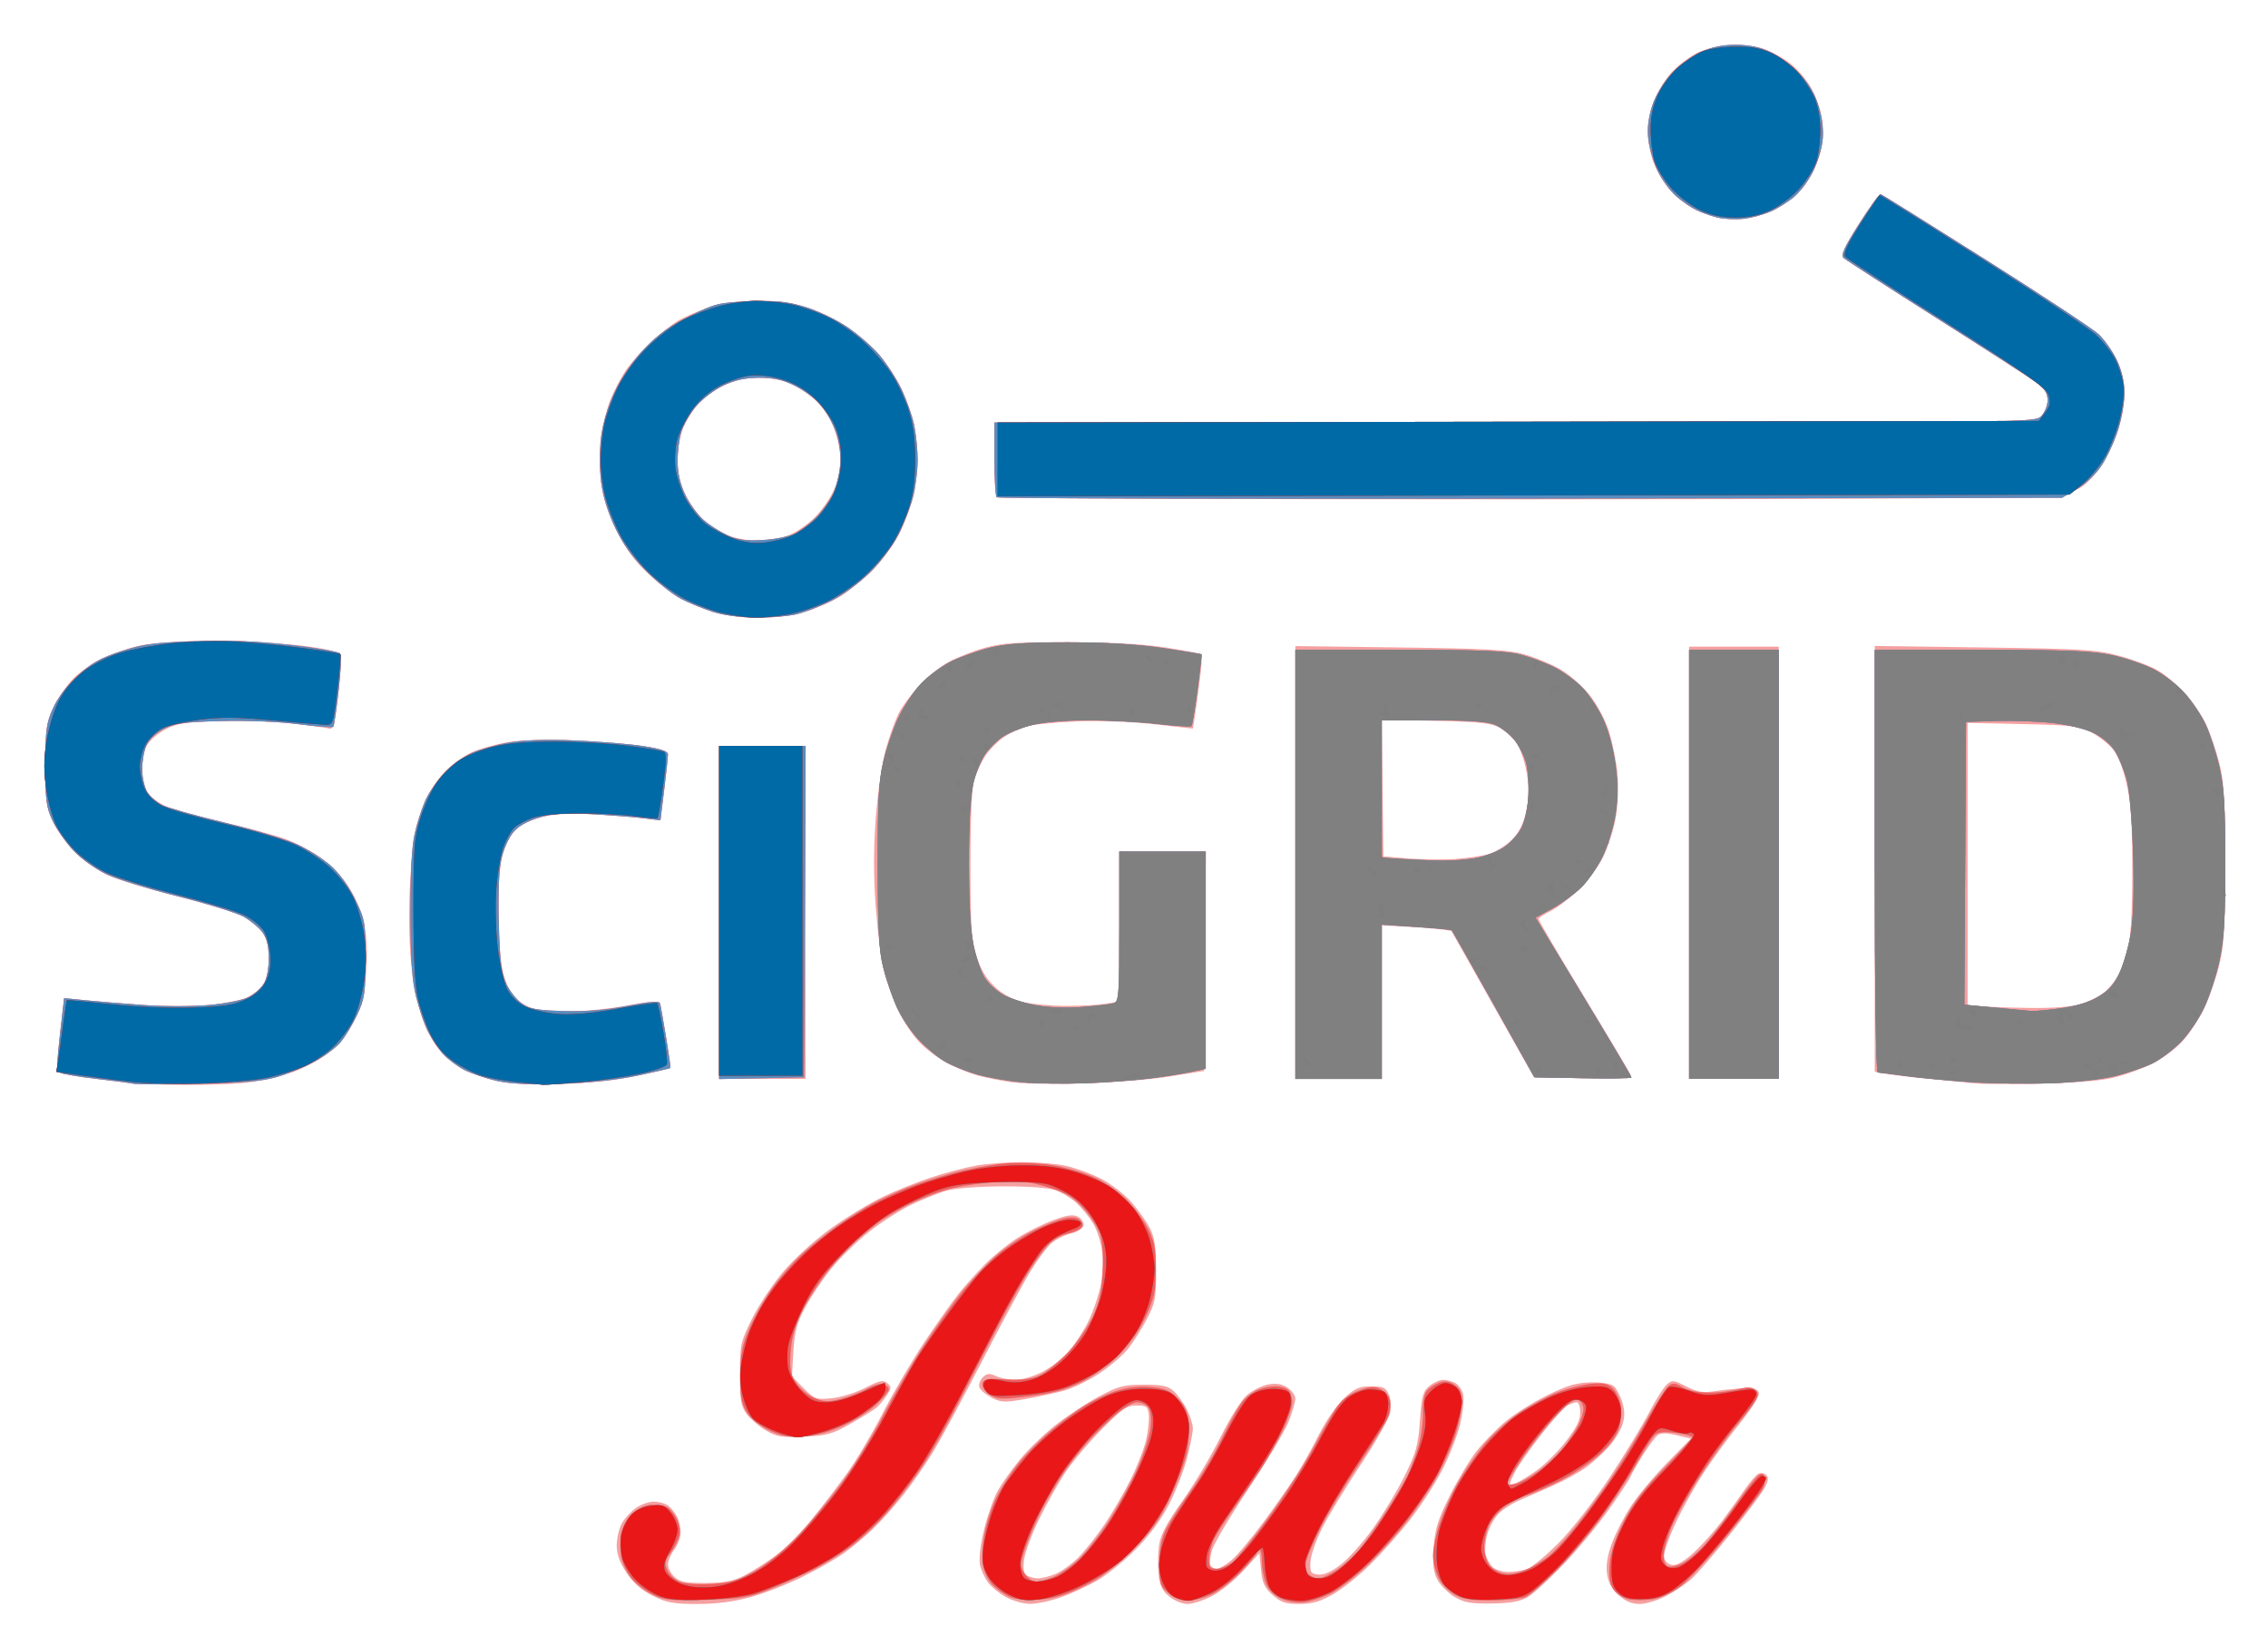
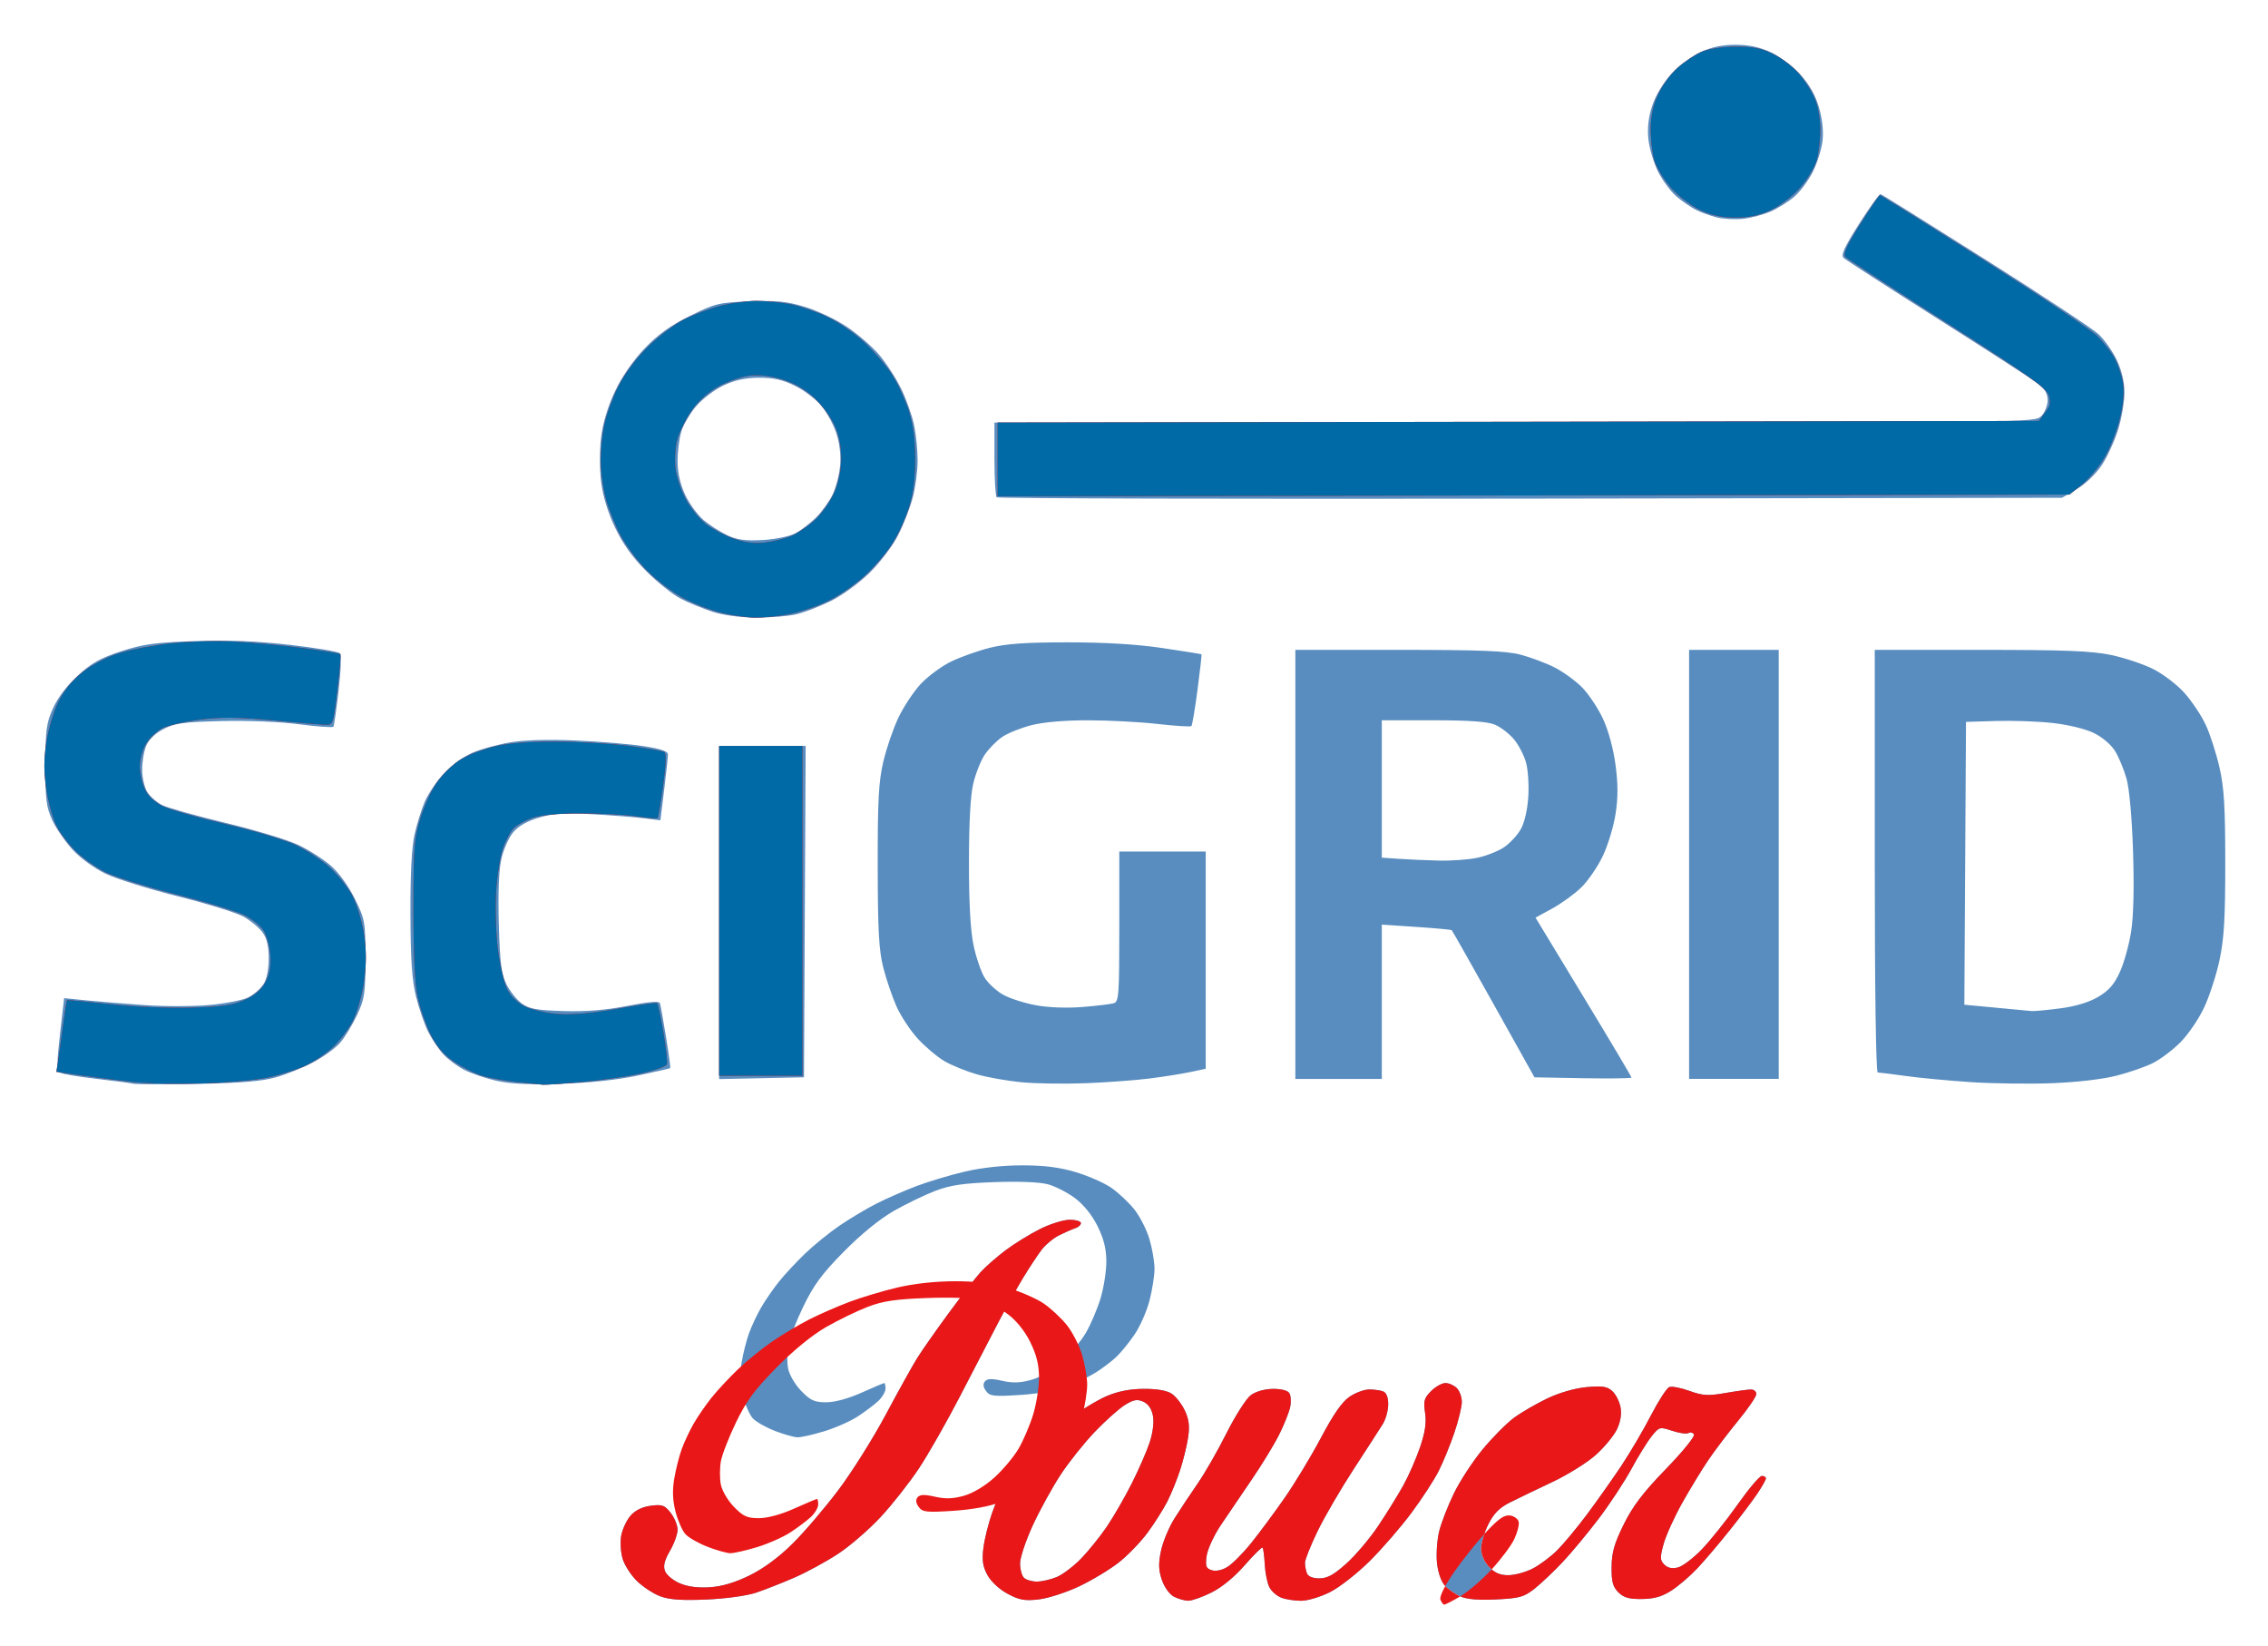
<svg xmlns="http://www.w3.org/2000/svg" role="img" viewBox="9.39 2.89 226.72 164.47">
  <title>SciGRID logo</title>
  <g stroke-width=".32">
-     <path fill="#f5a0a0" d="M74.64 162.38c-1.133-.565-1.951-1.28-2.623-2.295-.668-1.008-.977-1.867-.977-2.716 0-.683.214-1.655.475-2.16.261-.505.896-1.218 1.409-1.584.514-.366 1.344-.661 1.845-.655.501.006 1.139.186 1.418.4.279.214.675.704.88 1.089.205.384.369 1.104.365 1.6-.004.496-.289 1.261-.633 1.701-.344.44-.629 1.102-.633 1.47-.004.369.296.945.667 1.28.544.492 1.146.606 3.12.591 1.911-.015 2.759-.182 3.879-.764.788-.41 2.178-1.295 3.089-1.968.911-.673 2.51-2.273 3.554-3.556 1.044-1.283 2.645-3.366 3.559-4.628.914-1.262 2.536-3.996 3.605-6.074 1.069-2.079 2.957-5.294 4.196-7.145 1.239-1.851 2.771-4.014 3.406-4.806.634-.792 1.825-2.117 2.645-2.944.821-.827 2.262-1.994 3.203-2.592.941-.599 2.547-1.399 3.569-1.778 1.433-.532 2.004-.611 2.499-.346.353.189.596.581.541.871-.058.303-.585.641-1.238.796-.625.148-1.504.585-1.953.971-.449.386-1.398 1.654-2.11 2.817-.711 1.163-2.845 5.123-4.742 8.8-1.897 3.677-4.096 7.765-4.888 9.085-.792 1.32-2.188 3.342-3.104 4.494-.915 1.152-2.294 2.691-3.063 3.421-.77.73-2.031 1.783-2.803 2.34-.772.557-2.644 1.628-4.16 2.38-1.516.752-3.874 1.673-5.24 2.046-1.652.451-3.425.678-5.297.678-2.378 0-3.068-.127-4.46-.82zm35.389.173c-.644-.34-1.468-.997-1.832-1.458-.363-.462-.747-1.301-.853-1.864-.112-.597.073-2.087.443-3.568.349-1.399.972-3.132 1.384-3.853.412-.72 1.393-2.096 2.18-3.056.787-.961 2.371-2.495 3.52-3.408 1.149-.914 3.097-2.201 4.329-2.86 1.984-1.061 2.501-1.198 4.526-1.202 1.841-.003 2.424.121 2.994.636.389.352.98 1.174 1.314 1.827.333.653.603 1.517.6 1.92-.003.403-.27 1.752-.594 2.999-.324 1.246-1.144 3.334-1.823 4.64-.781 1.502-2.002 3.145-3.326 4.474-1.151 1.155-2.908 2.562-3.904 3.128-.997.565-2.639 1.313-3.65 1.66-1.011.348-2.355.626-2.987.618-.632-.008-1.677-.293-2.321-.633zm4.892-2.365c.593-.248 1.616-.989 2.272-1.647s1.836-2.146 2.621-3.308c.785-1.162 1.964-3.193 2.62-4.513.656-1.32 1.352-3.12 1.547-4 .195-.88.306-1.996.246-2.48-.095-.772-.247-.88-1.228-.88-.971 0-1.44.325-3.539 2.451-1.331 1.348-2.987 3.328-3.681 4.4-.694 1.072-1.841 3.133-2.549 4.58-.708 1.447-1.367 3.226-1.465 3.952-.126.937-.047 1.404.269 1.604.246.155.753.285 1.127.288.374.003 1.167-.198 1.76-.447zm11.368 2.279c-.696-.557-.951-1.081-1.079-2.218-.092-.819-.07-2.138.049-2.932.159-1.061.776-2.229 2.334-4.42 1.165-1.638 2.878-4.506 3.806-6.375.976-1.964 2.105-3.748 2.675-4.227.542-.456 1.487-.924 2.098-1.038.777-.146 1.352-.051 1.911.315.439.288.799.789.799 1.113 0 .324-.309 1.365-.687 2.313-.378.947-2.181 3.961-4.007 6.696-1.826 2.735-3.468 5.509-3.649 6.164-.181.655-.241 1.333-.134 1.507.107.174.392.316.632.316.24 0 .901-.391 1.47-.869.568-.478 1.991-2.17 3.161-3.76 1.17-1.59 2.636-3.683 3.258-4.651.621-.968 1.67-2.84 2.33-4.16.664-1.326 1.779-2.937 2.495-3.6 1.087-1.008 1.519-1.2 2.7-1.2 1.177 0 1.463.126 1.759.776.194.427.263 1.255.154 1.84s-1.439 2.937-2.954 5.224c-1.515 2.288-3.248 5.138-3.852 6.334-.603 1.196-1.128 2.708-1.166 3.36-.061 1.06.019 1.196.764 1.282.555.064 1.303-.26 2.24-.973.774-.589 2.229-2.216 3.233-3.617 1.004-1.401 2.429-3.762 3.166-5.249 1.168-2.355 1.366-3.069 1.542-5.555.175-2.469.302-2.934.949-3.458.411-.333 1.029-.605 1.373-.605.344 0 .888.14 1.208.312.32.171.674.676.786 1.122.112.446-.018 1.764-.288 2.929-.27 1.165-1.097 3.283-1.838 4.707-.741 1.424-2.204 3.674-3.252 5-1.048 1.326-2.811 3.305-3.919 4.399-1.108 1.094-2.774 2.424-3.703 2.957-1.286.738-2.089.969-3.364.972-1.386.003-1.848-.152-2.681-.896-.815-.728-1.036-1.211-1.164-2.543l-.158-1.644-1.612 1.763c-.886.97-2.304 2.114-3.15 2.543-.846.429-1.94.779-2.429.778-.49-.001-1.301-.33-1.802-.731zm28.535.043c-.647-.379-1.424-1.149-1.726-1.711-.427-.793-.514-1.525-.389-3.271.132-1.839.426-2.779 1.616-5.16.8-1.601 1.999-3.599 2.664-4.44.665-.841 1.938-2.15 2.83-2.909.892-.759 2.774-1.951 4.182-2.65 1.996-.99 2.961-1.28 4.38-1.316 1.083-.027 2.022.122 2.319.368.274.228.661.954.859 1.615.266.886.266 1.485.002 2.285-.197.596-.826 1.597-1.398 2.225-.572.628-1.581 1.534-2.242 2.015-.661.481-2.101 1.277-3.2 1.77-1.099.493-2.635 1.166-3.413 1.496-.778.33-1.753.963-2.167 1.406-.413.444-.903 1.366-1.089 2.049-.185.684-.254 1.574-.153 1.978.101.404.41.961.687 1.237.276.276.987.502 1.579.502.592 0 1.466-.148 1.943-.329.476-.181 1.897-1.369 3.157-2.64 1.297-1.308 3.479-4.115 5.03-6.471 1.507-2.288 3.275-5.192 3.93-6.454.655-1.262 1.453-2.532 1.774-2.822.544-.493.676-.481 1.955.171 1.139.581 1.645.659 2.99.458.891-.133 2.192-.258 2.892-.277.948-.027 1.3.1 1.378.494.058.291-.805 1.659-1.916 3.04-1.111 1.381-2.728 3.587-3.593 4.903-.865 1.316-2.132 3.59-2.818 5.051-.685 1.462-1.2 2.977-1.145 3.367.063.446.362.746.806.809.473.067 1.193-.349 2.187-1.266.815-.751 2.082-2.165 2.815-3.142.733-.977 1.76-2.403 2.282-3.171s1.143-1.47 1.382-1.561c.238-.091.587-.012.775.176.243.243.157.656-.296 1.423-.351.595-1.9 2.656-3.442 4.58-1.542 1.925-3.255 3.9-3.806 4.389-.551.49-1.681 1.246-2.511 1.68-.83.434-2.016.79-2.635.79-.776 0-1.432-.273-2.11-.88-.687-.614-1.036-1.267-1.154-2.16-.115-.87.049-1.858.51-3.087.374-.994 1.23-2.65 1.903-3.68.673-1.03 2.291-2.964 3.596-4.298l2.372-2.424-1.447-.341c-1.039-.245-1.569-.242-1.879.01-.238.193-.895 1.077-1.459 1.965-.565.888-1.115 1.849-1.223 2.135-.108.287-1.103 1.799-2.212 3.36-1.109 1.561-3.157 4.028-4.552 5.481-1.395 1.454-2.983 2.909-3.529 3.234-.719.428-1.701.604-3.553.637-2.099.038-2.772-.078-3.736-.643zm8.17-12.649c.793-.56 2.1-1.856 2.904-2.88 1.054-1.342 1.462-2.153 1.462-2.902 0-.572-.153-1.04-.341-1.04-.188 0-.613.146-.945.323-.332.178-1.527 1.51-2.655 2.96-1.128 1.45-2.287 3.097-2.575 3.661-.288.563-.524 1.099-.524 1.19 0 .091.277.062.616-.064.339-.126 1.265-.688 2.058-1.248zm-77.044-4.007c-.687-.404-1.551-1.143-1.92-1.641-.572-.773-.67-1.36-.669-4 .001-2.928.065-3.224 1.196-5.51.657-1.329 2.058-3.441 3.112-4.693 1.074-1.276 3.134-3.156 4.686-4.277 1.523-1.1 3.867-2.532 5.207-3.184 1.341-.651 3.589-1.556 4.997-2.011 1.408-.455 3.414-.978 4.459-1.163 1.044-.185 3.089-.336 4.544-.336 1.455 0 3.409.162 4.341.36.933.198 2.505.767 3.494 1.264.989.497 2.378 1.562 3.087 2.368.709.805 1.556 2.001 1.882 2.656.452.909.593 1.915.593 4.232 0 2.728-.094 3.22-.921 4.8-.507.968-1.34 2.292-1.853 2.942-.512.65-1.808 1.767-2.88 2.483-1.072.716-2.686 1.5-3.587 1.744-.902.244-2.656.62-3.898.837-1.989.347-2.383.33-3.296-.142-.571-.295-1.122-.756-1.225-1.025-.103-.268.043-.718.325-1.0.421-.421.658-.445 1.339-.135.455.207 1.329.377 1.942.377.614 0 1.815-.354 2.669-.787.854-.433 2.078-1.4 2.718-2.148.641-.748 1.52-2.112 1.954-3.03.434-.918.952-2.425 1.15-3.349.198-.924.281-2.449.184-3.389-.097-.94-.501-2.246-.898-2.903-.397-.657-1.148-1.586-1.67-2.065-.522-.479-1.467-1.055-2.101-1.28-.723-.257-2.703-.402-5.313-.391-2.369.011-4.771.195-5.579.428-.78.225-2.325.838-3.432 1.361-1.107.523-3.025 1.743-4.262 2.711-1.237.968-2.962 2.642-3.835 3.72-.873 1.078-2.05 2.83-2.616 3.893-.834 1.565-1.057 2.404-1.174 4.412l-.144 2.479 1.172 1.172c1.119 1.119 1.248 1.164 2.841.998.918-.096 2.422-.567 3.344-1.047 1.389-.723 1.76-.802 2.167-.464.441.366.436.494-.051 1.243-.299.459-.77 1.017-1.047 1.239-.277.222-1.431.933-2.563 1.58-1.815 1.037-2.364 1.19-4.64 1.291-2.24.1-2.746.018-3.831-.62zM22.72 111.19c-.264-.053-1.933-.265-3.709-.472-1.776-.207-3.41-.489-3.631-.626-.323-.2-.322-.958.008-3.846l.411-3.597 2.261.225c1.243.124 3.868.337 5.833.473 1.965.136 4.777.138 6.25.004 1.473-.134 3.202-.463 3.843-.731.641-.268 1.413-.865 1.716-1.327.353-.539.551-1.475.551-2.609 0-1.261-.182-2.015-.634-2.626-.349-.472-1.197-1.172-1.886-1.555-.688-.384-3.628-1.292-6.532-2.019-2.904-.727-6.025-1.66-6.936-2.073-.911-.414-2.312-1.357-3.113-2.096-.802-.739-1.856-2.156-2.344-3.149-.825-1.68-.887-2.082-.887-5.805 0-3.644.074-4.159.835-5.781.459-.98 1.382-2.312 2.049-2.96.667-.648 1.948-1.52 2.845-1.938.897-.418 2.423-.958 3.391-1.2 1.186-.297 3.743-.441 7.84-.441 3.468 0 7.432.191 9.227.445 2.093.296 3.205.596 3.321.897.095.249-.008 2.032-.231 3.963-.342 2.971-.484 3.487-.921 3.359-.284-.083-2.007-.32-3.829-.525-1.822-.206-5.062-.315-7.2-.243-3.027.102-4.166.27-5.147.758-.693.345-1.537 1.007-1.877 1.472-.419.574-.618 1.371-.618 2.48 0 .991.211 1.957.538 2.454.296.451 1.14 1.075 1.877 1.387.737.312 3.326 1.027 5.754 1.59 2.428.563 5.198 1.316 6.156 1.675.958.358 2.423 1.11 3.257 1.67.833.56 2.05 1.729 2.705 2.598.703.934 1.412 2.401 1.733 3.588.407 1.504.503 2.781.383 5.084-.141 2.688-.298 3.345-1.244 5.2-.778 1.525-1.534 2.465-2.683 3.334-.88.666-2.464 1.495-3.52 1.841-1.056.347-2.856.778-4 .959-1.144.18-4.168.313-6.72.293-2.552-.019-4.856-.078-5.12-.13zm36.284-.284c-1.076-.246-2.536-.744-3.246-1.106-.71-.362-1.813-1.269-2.452-2.016-.699-.817-1.412-2.168-1.79-3.392-.346-1.119-.792-3.357-.992-4.973-.217-1.751-.287-4.815-.174-7.579.104-2.552.397-5.395.65-6.318.253-.923.764-2.305 1.136-3.072.371-.767 1.192-1.911 1.824-2.543.632-.632 1.765-1.438 2.518-1.792.753-.354 2.352-.815 3.553-1.024 1.39-.242 3.818-.314 6.677-.199 2.471.1 5.609.353 6.973.563 1.765.272 2.48.515 2.48.842 0 .253-.169 1.836-.376 3.519l-.376 3.059-1.624-.199c-.893-.11-3.064-.289-4.824-.4-2.038-.128-3.87-.061-5.043.185-1.047.219-2.254.731-2.795 1.186-.595.501-1.133 1.413-1.437 2.435-.327 1.102-.484 2.997-.48 5.816.003 2.389.192 4.976.441 6.033.24 1.018.705 2.154 1.035 2.524.33.37 1.063.869 1.629 1.109.618.261 2.154.43 3.84.422 1.546-.008 4.226-.278 5.955-.601 2.248-.419 3.177-.484 3.257-.226.062.199.27 1.369.463 2.601.193 1.232.426 2.615.518 3.073.165.82.118.843-3.128 1.546-2.199.476-4.786.757-7.775.844-3.122.091-5.073-.004-6.436-.316zm51.52.141c-1.076-.153-2.585-.448-3.355-.656-.769-.207-2.09-.727-2.935-1.155-.845-.428-2.122-1.364-2.837-2.079-.715-.715-1.713-2.186-2.217-3.269-.504-1.083-1.139-2.832-1.412-3.888-.273-1.056-.647-3.945-.831-6.421-.233-3.138-.233-5.851.002-8.96.185-2.453.63-5.518.989-6.812.359-1.294.949-2.934 1.312-3.645.363-.711 1.291-1.968 2.062-2.792.771-.825 2.09-1.872 2.93-2.328.84-.456 2.464-1.089 3.608-1.409 1.705-.476 3.234-.577 8.48-.561 4.342.013 7.472.191 9.733.553 1.833.293 3.39.591 3.46.661.07.07-.027 1.33-.216 2.801-.189 1.47-.414 3.112-.502 3.648l-.159.974-3.918-.438c-2.302-.257-5.502-.372-7.758-.279-2.112.087-4.361.315-4.998.507-.637.192-1.641.675-2.232 1.073-.591.398-1.402 1.211-1.803 1.805-.401.594-.908 1.671-1.128 2.392-.268.882-.399 3.672-.399 8.512 0 6.099.091 7.494.592 9.12.416 1.35.954 2.265 1.813 3.082.817.777 1.759 1.291 2.848 1.552.895.215 2.841.39 4.324.39 1.483 0 3.283-.099 4-.22l1.303-.22V88h8.648l-.084 10.96-.084 10.96-3.36.547c-1.848.301-5.736.618-8.64.704-2.904.086-6.16.031-7.236-.123zm96.356.123c-.704-.068-2.838-.275-4.742-.46-1.904-.184-3.884-.42-4.4-.523l-.938-.188V67.447l10.96.154c9.893.139 11.207.22 13.492.837 1.393.376 3.129 1.033 3.858 1.46.729.427 1.943 1.446 2.696 2.264.754.818 1.711 2.232 2.128 3.143.417.911 1.012 2.664 1.322 3.896.459 1.824.566 3.667.574 9.92.008 6.254-.096 8.128-.558 10.094-.312 1.328-.986 3.301-1.499 4.384-.513 1.084-1.512 2.599-2.22 3.368-.708.769-2.075 1.783-3.037 2.254-.962.471-2.66 1.083-3.773 1.359-1.297.322-3.92.541-7.304.609-2.904.059-5.856.051-6.56-.018zm10.582-7.962c.868-.259 1.973-.84 2.455-1.29.482-.45 1.075-1.21 1.317-1.688.242-.478.638-1.662.88-2.63.298-1.191.438-3.725.433-7.84-.006-4.68-.139-6.652-.579-8.562-.362-1.569-.873-2.839-1.39-3.454-.45-.535-1.412-1.286-2.138-1.669-1.174-.62-1.927-.71-6.84-.818l-5.52-.121v28.185l1.2.126c.66.069 2.866.15 4.902.179 2.478.036 4.223-.102 5.28-.418zM81.28 94.08V77.44h8.64v33.28h-8.64zm57.6-4.99V67.461l10.48.139c8.612.114 10.822.236 12.4.685 1.056.3 2.64.95 3.52 1.444.88.494 2.195 1.623 2.923 2.51.772.942 1.602 2.459 1.995 3.647.37 1.119.765 3.056.879 4.305.12 1.318.048 3.182-.171 4.442-.208 1.194-.788 2.983-1.288 3.974-.501.992-1.638 2.483-2.527 3.315-.889.832-2.128 1.756-2.753 2.054-.625.298-1.137.653-1.137.788 0 .135 2.03 3.589 4.511 7.676s4.586 7.625 4.678 7.863c.136.356-.718.418-4.748.345l-4.915-.088-4.064-7.2c-2.235-3.96-4.108-7.286-4.163-7.391-.054-.105-1.647-.284-3.539-.397l-3.44-.206V110.72h-8.64zm19.33-.847c.695-.208 1.731-.845 2.301-1.415.731-.731 1.156-1.57 1.442-2.848.309-1.379.322-2.297.057-3.843-.191-1.117-.661-2.472-1.044-3.009-.383-.538-1.153-1.227-1.711-1.531-.82-.447-2.046-.574-6.381-.662l-5.366-.109.086 6.827.086 6.827 2.4.201c1.32.111 3.405.143 4.633.071 1.228-.072 2.802-.301 3.497-.509zm20.03.877v-21.6h8.96v43.2h-8.96zm-97.6-25.083c-.968-.313-2.361-.878-3.095-1.257-.734-.378-2.212-1.499-3.283-2.491-1.447-1.339-2.278-2.473-3.23-4.406-.919-1.865-1.364-3.267-1.57-4.945-.171-1.387-.17-3.171 0-4.376.158-1.119.583-2.782.942-3.695.36-.913 1.064-2.256 1.565-2.984.501-.728 1.613-1.976 2.47-2.774.858-.798 2.063-1.757 2.679-2.133.616-.375 2.015-.983 3.11-1.35 1.425-.478 2.801-.667 4.846-.667 1.957 0 3.512.203 4.938.643 1.145.354 2.958 1.228 4.028 1.943 1.071.715 2.528 1.974 3.239 2.797.711.823 1.657 2.236 2.104 3.139.447.903 1.018 2.415 1.269 3.36.252.945.459 2.611.461 3.702.002 1.091-.155 2.747-.349 3.68-.194.933-.803 2.624-1.354 3.758-.551 1.134-1.736 2.814-2.633 3.732-.897.919-2.34 2.12-3.206 2.67-.866.55-2.49 1.282-3.608 1.628-1.388.429-2.912.623-4.8.611-1.734-.011-3.423-.23-4.526-.586zm7.4-7.57c.77-.271 2.004-1.085 2.742-1.808.738-.723 1.653-2.04 2.034-2.926.519-1.206.66-2.058.563-3.392-.074-1.01-.466-2.452-.906-3.331-.427-.852-1.307-1.97-1.956-2.485-.649-.514-1.692-1.149-2.318-1.41-.626-.262-1.971-.474-2.988-.472-1.275.002-2.347.238-3.45.76-.88.416-1.988 1.171-2.461 1.677-.474.506-1.154 1.568-1.513 2.36-.422.932-.654 2.126-.659 3.383-.005 1.498.194 2.337.873 3.664.484.947 1.402 2.135 2.041 2.642.638.506 1.718 1.119 2.4 1.362.682.243 1.905.448 2.719.456.814.008 2.11-.208 2.88-.479zm20.974-3.88c-.117-.117-.213-1.845-.213-3.84V45.12h52c51.573 0 52.005-.005 52.64-.64.352-.352.64-1.065.64-1.584 0-.692-.278-1.152-1.04-1.723-.572-.429-5.072-3.336-10-6.462s-9.136-5.843-9.35-6.039c-.301-.275.05-1.051 1.537-3.394 1.06-1.671 2.029-3.014 2.154-2.984.125.03 4.833 2.965 10.463 6.523 5.63 3.558 10.722 6.917 11.316 7.465.594.548 1.42 1.717 1.837 2.597.519 1.096.759 2.174.761 3.425.002 1.13-.288 2.627-.761 3.932-.42 1.158-1.142 2.651-1.604 3.317-.462.666-1.275 1.533-1.808 1.927-.533.394-1.791.851-2.796 1.016-1.081.177-23.029.3-53.694.301-28.527.001-51.963-.094-52.08-.211zm72.022-27.966c-.663-.161-1.763-.578-2.446-.926-.682-.348-1.763-1.244-2.402-1.99-.639-.746-1.374-2.074-1.634-2.949-.26-.876-.473-2.137-.473-2.802 0-.665.298-2.006.662-2.978.367-.982 1.201-2.314 1.875-2.994.667-.674 1.774-1.495 2.458-1.823.685-.329 2.077-.66 3.094-.737 1.017-.077 2.457.031 3.2.239.743.208 1.999.849 2.791 1.425.848.616 1.812 1.729 2.344 2.708.521.958.979 2.389 1.081 3.379.122 1.178.001 2.278-.384 3.503-.309.982-1.032 2.335-1.606 3.006-.575.671-1.744 1.597-2.599 2.057-.855.46-2.275.913-3.155 1.007-.88.094-2.142.039-2.805-.123z" />
-     <path fill="#f05d5d" d="M137.55 162.692c-.77-.327-1.315-.844-1.592-1.514-.232-.56-.422-1.558-.422-2.218-0-.66-.112-1.2-.248-1.2s-.247.122-.247.27-.718 1.018-1.595 1.933c-.877.915-2.209 1.942-2.96 2.283-.751.341-1.825.623-2.387.627-.627.004-1.369-.291-1.92-.766-.824-.71-.897-.952-.883-2.96.011-1.601.201-2.542.708-3.511.381-.728 1.496-2.442 2.477-3.809.981-1.367 2.409-3.795 3.174-5.396.765-1.601 1.71-3.243 2.099-3.65.39-.407 1.064-.875 1.498-1.04.435-.165 1.184-.3 1.665-.3.481 0 1.048.173 1.259.384.211.211.384.751.384 1.2-0.0.449-.422 1.708-.938 2.799-.516 1.091-1.524 2.865-2.24 3.943-.716 1.078-1.932 2.85-2.701 3.937-.77 1.087-1.634 2.438-1.92 3.001-.286.563-.52 1.463-.52 2 0 .813.127.976.757.976.416 0 1.136-.298 1.599-.662.463-.364 2.129-2.436 3.702-4.604 1.573-2.168 3.538-5.218 4.366-6.778.828-1.56 1.861-3.37 2.295-4.022.524-.787 1.266-1.369 2.205-1.727 1.111-.424 1.583-.464 2.197-.184.43.196.866.691.968 1.1.103.409.032 1.15-.157 1.647-.189.497-1.493 2.612-2.899 4.701-1.405 2.089-3.119 4.916-3.809 6.284-.689 1.368-1.353 2.885-1.475 3.371-.136.543-.069 1.068.173 1.36.217.262.675.476 1.018.476.343 0 1.225-.415 1.961-.923.736-.508 1.776-1.48 2.311-2.16.535-.68 1.63-2.245 2.433-3.477.803-1.232 1.756-2.82 2.117-3.53.361-.709.89-2.09 1.174-3.068.284-.978.491-2.516.459-3.417-.035-.994.114-1.846.379-2.165.24-.29.786-.66 1.213-.822.563-.214.984-.159 1.533.201.587.385.757.783.757 1.779 0 .706-.298 2.178-.663 3.273-.365 1.094-1.173 2.926-1.797 4.07-.624 1.144-2.046 3.248-3.16 4.676-1.114 1.428-2.984 3.474-4.155 4.547-1.171 1.073-2.726 2.235-3.457 2.583-.73.348-1.832.711-2.448.807-.673.105-1.587-.024-2.29-.322zm-62.843-.392c-.711-.335-1.678-1.066-2.147-1.624-.47-.558-.949-1.523-1.066-2.143-.116-.621-.127-1.66-.024-2.311.12-.753.542-1.501 1.164-2.062.592-.534 1.342-.88 1.905-.88.511 0 1.162.089 1.447.199.285.109.74.629 1.012 1.154.29.561.412 1.285.294 1.753-.11.439-.506 1.212-.881 1.718-.576.779-.624 1.046-.31 1.734.204.448.769.969 1.255 1.158.486.189 1.909.281 3.162.204 1.863-.114 2.651-.348 4.32-1.281 1.149-.643 2.959-2.098 4.142-3.331 1.155-1.204 3.127-3.566 4.381-5.249 1.254-1.683 3.174-4.779 4.267-6.88 1.093-2.101 2.928-5.26 4.079-7.02 1.15-1.76 2.841-4.144 3.757-5.298.916-1.154 2.432-2.788 3.369-3.63.937-.843 2.655-2.011 3.817-2.596 1.162-.585 2.616-1.159 3.232-1.274.791-.148 1.232-.074 1.503.252.299.36.294.534-.021.787-.222.179-.852.421-1.399.538-.547.117-1.36.602-1.806 1.077-.446.475-1.311 1.656-1.923 2.624-.612.968-1.944 3.344-2.96 5.28-1.016 1.936-2.835 5.441-4.041 7.79-1.206 2.348-2.837 5.228-3.624 6.4-.787 1.172-2.229 3.092-3.205 4.267-.976 1.175-2.672 2.811-3.77 3.636-1.097.825-2.931 1.967-4.075 2.538-1.144.571-3.088 1.441-4.32 1.933-1.935.773-2.785.912-6.24 1.02-3.436.108-4.182.04-5.293-.484zm35.533.148c-.528-.246-1.29-.804-1.693-1.242-.403-.437-.818-1.319-.922-1.96-.104-.641-.013-2.061.202-3.155.215-1.094.757-2.715 1.204-3.601.447-.886 1.378-2.331 2.07-3.211.692-.88 2.077-2.307 3.078-3.171 1.001-.864 2.54-2.031 3.42-2.593.88-.562 2.371-1.275 3.313-1.586 1.136-.374 2.303-.515 3.462-.419 1.413.117 1.935.331 2.721 1.118.707.707 1.018 1.369 1.137 2.424.09.798-.013 2.22-.228 3.159-.215.939-.973 2.932-1.684 4.428-1.021 2.148-1.805 3.231-3.727 5.149-1.781 1.777-3.093 2.753-4.886 3.635-1.833.901-2.963 1.239-4.48 1.339-1.323.087-2.363-.022-2.989-.314zm4.455-1.937c.591-.247 1.671-.988 2.4-1.647.729-.659 2.091-2.365 3.027-3.791.936-1.426 2.251-3.817 2.924-5.313.673-1.496 1.289-3.403 1.369-4.238.091-.947-.004-1.7-.254-2-.22-.265-.716-.482-1.103-.482-.387 0-1.335.54-2.107 1.2-.772.66-1.986 1.83-2.698 2.6-.712.77-1.848 2.21-2.525 3.2-.677.99-1.701 2.736-2.275 3.88-.574 1.144-1.294 2.841-1.598 3.771-.512 1.562-.515 1.751-.037 2.48.284.434.806.789 1.16.789.354 0 1.126-.202 1.717-.449zm40.212 1.812c-.601-.31-1.357-1.065-1.68-1.678-.323-.613-.587-1.657-.587-2.319 0-.662.307-2.104.682-3.205.375-1.101 1.16-2.865 1.745-3.921.585-1.056 1.754-2.775 2.598-3.821.844-1.045 2.462-2.521 3.594-3.279 1.132-.758 2.86-1.685 3.84-2.06.98-.375 2.469-.754 3.31-.843 1.174-.123 1.674-.029 2.154.405.344.311.718 1.064.833 1.672.114.609.043 1.658-.159 2.331-.236.787-.937 1.737-1.962 2.658-.877.789-2.573 1.931-3.768 2.538-1.195.607-2.743 1.287-3.44 1.51-.697.224-1.75.768-2.341 1.209-.591.441-1.275 1.283-1.52 1.87-.245.587-.446 1.544-.446 2.127s.216 1.368.48 1.745c.264.377.897.777 1.407.889.562.123 1.405.004 2.142-.305.669-.279 1.691-.87 2.272-1.313.581-.443 1.838-1.786 2.795-2.986.957-1.199 2.513-3.316 3.459-4.705.945-1.389 2.536-3.98 3.534-5.759.999-1.779 2.044-3.425 2.324-3.657.425-.352.658-.334 1.417.115.547.323 1.59.536 2.619.535.941-.001 2.26-.154 2.932-.341.9-.25 1.341-.241 1.673.035.354.294.373.522.087 1.061-.201.378-1.047 1.478-1.88 2.446-.834.968-2.456 3.216-3.606 4.996-1.15 1.78-2.461 4.115-2.913 5.19-.453 1.075-.823 2.376-.823 2.89 0 .514.188 1.007.417 1.095.229.088.841-.02 1.36-.239.519-.219 1.532-1.04 2.252-1.823.72-.783 2.123-2.586 3.118-4.006.995-1.42 2.024-2.76 2.287-2.978.387-.321.514-.303.667.094.104.27.015.815-.197 1.211-.212.396-1.812 2.493-3.556 4.659-1.744 2.166-3.825 4.438-4.625 5.049-.895.684-1.986 1.19-2.839 1.318-.762.114-1.835.109-2.386-.012-.55-.121-1.229-.569-1.509-.996-.366-.558-.468-1.269-.363-2.534.099-1.198.545-2.545 1.399-4.23.917-1.809 2.005-3.241 4.054-5.338 1.54-1.576 2.8-2.964 2.8-3.085 0-.121-.733-.317-1.629-.435-1.089-.145-1.782-.089-2.092.168-.254.211-.984 1.334-1.622 2.495-.638 1.161-2.161 3.53-3.386 5.263-1.224 1.734-3.349 4.288-4.721 5.677-1.372 1.389-2.832 2.653-3.243 2.809-.411.156-1.9.302-3.308.326-1.881.031-2.85-.107-3.653-.521zm8.285-12.397c.8-.587 1.898-1.62 2.442-2.297.543-.676 1.226-1.69 1.517-2.254.291-.563.529-1.324.529-1.69 0-.366-.241-.758-.535-.871-.382-.147-1.049.341-2.335 1.71-.99 1.053-2.477 2.934-3.305 4.178-.828 1.245-1.505 2.368-1.505 2.495 0 .127.391.134.869.013.478-.12 1.523-.698 2.323-1.285zM86.24 145.821c-1.005-.486-1.838-1.177-2.24-1.857-.503-.852-.635-1.631-.618-3.644.017-2.059.196-2.967.914-4.64.491-1.144 1.507-2.944 2.258-4s2.068-2.573 2.926-3.372c.858-.798 2.496-2.113 3.64-2.921 1.144-.808 2.728-1.804 3.52-2.213.792-.409 2.232-1.075 3.2-1.479.968-.404 3.056-1.088 4.64-1.519 1.584-.431 3.96-.879 5.281-.997 1.365-.121 3.4-.058 4.716.146 1.273.198 3.145.725 4.159 1.172 1.014.447 2.468 1.418 3.231 2.158.763.739 1.764 2.064 2.225 2.944.702 1.341.837 2.015.835 4.16-.003 2.191-.148 2.872-1.006 4.721-.626 1.35-1.64 2.798-2.702 3.857-.966.964-2.597 2.132-3.78 2.706-1.528.743-2.903 1.112-5.181 1.392-2.791.343-3.185.326-3.939-.168-.481-.315-.793-.779-.731-1.089.091-.459.448-.523 2.384-.428 1.658.081 2.586-.035 3.411-.426.623-.296 1.871-1.318 2.773-2.271.901-.953 2.019-2.561 2.483-3.574.622-1.357.88-2.524.981-4.441.084-1.594-.018-3.069-.263-3.813-.22-.667-.977-1.839-1.683-2.604-1.028-1.115-1.727-1.526-3.52-2.071-1.87-.568-2.744-.65-5.315-.501-1.715.1-4.009.472-5.181.84-1.157.363-2.809 1.035-3.671 1.494-.862.458-2.003 1.134-2.536 1.503-.533.368-1.617 1.249-2.409 1.958-.792.709-2.113 2.118-2.935 3.132-.822 1.014-1.954 2.776-2.515 3.916-.71 1.442-1.064 2.687-1.165 4.09-.119 1.657-.026 2.206.522 3.076.367.583 1.191 1.278 1.831 1.545.955.399 1.426.42 2.633.116.808-.203 1.998-.667 2.644-1.03.646-.363 1.402-.572 1.68-.465.278.107.506.336.506.509 0 .173-.526.826-1.169 1.45-.643.625-2.119 1.586-3.28 2.136-1.389.658-2.768 1.047-4.031 1.137-1.561.111-2.219-.008-3.52-.637zm-63.52-34.62c-.264-.067-1.933-.288-3.709-.491s-3.41-.481-3.631-.617c-.323-.199-.321-.959.009-3.846l.411-3.597 2.261.225c1.243.124 3.871.337 5.839.474 1.968.137 4.882.128 6.475-.019 1.593-.147 3.329-.491 3.859-.765.529-.274 1.2-.861 1.491-1.305.331-.504.529-1.47.529-2.576 0-1.261-.182-2.015-.634-2.626-.349-.472-1.197-1.172-1.886-1.555-.688-.384-3.628-1.294-6.532-2.023-2.904-.729-6.159-1.744-7.234-2.257-1.127-.537-2.528-1.554-3.309-2.401-.745-.808-1.666-2.143-2.046-2.966-.593-1.284-.691-2.064-.686-5.496.005-3.508.099-4.207.762-5.686.47-1.047 1.413-2.287 2.49-3.271 1.378-1.26 2.272-1.759 4.358-2.432 2.206-.712 3.388-.872 7.424-1.005 3.358-.111 6.194.003 9.44.377 2.552.295 4.774.668 4.938.831.184.182.146 1.605-.1 3.724-.219 1.886-.452 3.516-.518 3.622-.066.106-1.604-.003-3.42-.242-1.95-.257-5.133-.388-7.78-.321-3.821.098-4.673.216-5.794.802-.824.431-1.469 1.062-1.73 1.692-.229.552-.406 1.646-.395 2.429.012.784.252 1.776.533 2.206.281.43.928.996 1.437 1.26s3.352 1.062 6.317 1.776c2.965.713 6.255 1.707 7.311 2.208s2.526 1.439 3.267 2.085c.798.695 1.776 2.045 2.4 3.313 1.014 2.06 1.053 2.283 1.053 5.987 0 3.473-.081 4.018-.829 5.607-.456.968-1.204 2.204-1.664 2.747-.459.543-1.67 1.43-2.691 1.972-1.021.542-2.72 1.228-3.776 1.525-1.393.391-3.546.569-7.84.649-3.256.061-6.136.055-6.4-.012zm36.284-.295c-1.076-.246-2.516-.736-3.2-1.088-.684-.352-1.625-1.049-2.089-1.549-.465-.5-1.15-1.518-1.523-2.262-.373-.744-.92-2.328-1.215-3.52-.403-1.625-.542-3.686-.557-8.247-.013-4.038.125-6.715.413-7.971.238-1.04.699-2.512 1.024-3.27.325-.759 1.177-2.015 1.894-2.793.717-.777 1.987-1.708 2.824-2.068.837-.36 2.52-.828 3.741-1.041 1.422-.248 3.776-.321 6.551-.204 2.382.101 5.448.354 6.812.564 1.766.271 2.48.513 2.48.84 0 .253-.169 1.836-.376 3.519l-.376 3.059-1.624-.203c-.893-.112-3.21-.293-5.148-.403-2.777-.157-3.907-.088-5.332.326-1.201.349-2.078.847-2.612 1.481-.442.525-.977 1.729-1.189 2.674-.245 1.097-.336 3.443-.249 6.484.111 3.897.25 4.994.761 6.024.344.693 1.031 1.557 1.528 1.92.744.545 1.474.678 4.16.76 2.263.069 4.219-.088 6.405-.514 2.198-.428 3.181-.507 3.258-.259.06.195.332 1.714.604 3.376.272 1.662.46 3.056.418 3.098-.042.042-1.514.38-3.271.752-2.009.425-4.859.729-7.675.819-3.155.101-5.058.011-6.436-.305zm52.516.151c-1.408-.133-3.424-.49-4.48-.794-1.056-.304-2.504-.891-3.218-1.305-.714-.414-1.915-1.421-2.668-2.238s-1.723-2.286-2.156-3.264c-.432-.978-1.027-2.732-1.322-3.897-.428-1.694-.538-3.723-.546-10.119-.009-6.562.092-8.434.557-10.414.312-1.328.986-3.301 1.499-4.384.513-1.084 1.512-2.599 2.22-3.368.708-.769 2.077-1.783 3.041-2.255.964-.472 2.734-1.1 3.933-1.396 1.625-.401 3.607-.537 7.78-.536 3.719.002 6.89.194 9.44.574 2.112.314 3.867.594 3.899.622.033.027-.147 1.618-.398 3.535-.252 1.917-.527 3.555-.612 3.64-.085.085-1.603-.01-3.373-.212-1.77-.201-4.911-.366-6.98-.366-2.361 0-4.471.184-5.669.495-1.049.272-2.352.799-2.896 1.171-.544.372-1.319 1.157-1.722 1.746-.403.589-.928 1.898-1.166 2.909-.284 1.206-.432 3.928-.432 7.918 0 4.08.153 6.798.463 8.263.254 1.201.749 2.646 1.099 3.212.35.566 1.183 1.336 1.852 1.71.669.375 2.152.851 3.296 1.059 1.251.228 3.1.295 4.64.17 1.408-.115 2.812-.283 3.12-.373.513-.151.56-.798.56-7.663V88H129.92v21.707l-1.52.323c-.836.178-2.672.469-4.08.648-1.408.179-4.288.392-6.4.473-2.112.081-4.992.039-6.4-.094zm94.88-.015c-2.2-.145-5.126-.421-6.503-.613-1.377-.192-2.637-.35-2.8-.35-.179 0-.297-8.352-.297-21.12V67.84h10.573c8.386 0 11.079.104 13.019.505 1.345.278 3.264.918 4.265 1.424 1.002.506 2.412 1.591 3.137 2.415.725.823 1.664 2.235 2.087 3.136.423.902 1.036 2.792 1.362 4.2.48 2.075.592 3.894.594 9.6.002 5.616-.116 7.59-.581 9.76-.321 1.496-1.023 3.641-1.559 4.767-.536 1.126-1.592 2.664-2.345 3.418-.754.754-1.972 1.677-2.707 2.052-.735.375-2.387.95-3.671 1.279-1.4.358-3.984.66-6.454.753-2.266.086-5.919.037-8.119-.107zm8.927-7.369c1.537-.2 2.867-.6 3.793-1.143 1.076-.631 1.61-1.239 2.179-2.483.414-.906.922-2.727 1.128-4.047.241-1.545.31-4.394.193-8-.11-3.375-.368-6.264-.649-7.272-.257-.92-.775-2.169-1.151-2.777-.4-.647-1.285-1.397-2.134-1.808-.841-.407-2.571-.825-4.115-.995-1.465-.161-4.011-.251-5.657-.2l-2.993.092-.083 14.134-.083 14.134 2.003.187c1.102.103 2.507.235 3.123.295.616.059 1.336.126 1.6.149.264.023 1.545-.097 2.847-.266zM81.28 94.089V77.44h8.646L89.843 94 89.76 110.56l-4.24.089-4.24.089zM138.88 89.28V67.84h10.333c8.127 0 10.724.102 12.165.477 1.008.263 2.541.836 3.407 1.275.866.439 2.108 1.34 2.76 2.003.652.663 1.589 2.069 2.082 3.125.543 1.161 1.039 2.976 1.255 4.592.261 1.952.262 3.283.005 4.94-.194 1.247-.77 3.141-1.28 4.208-.511 1.067-1.477 2.474-2.148 3.126-.671.652-1.974 1.597-2.895 2.101l-1.676.915 4.796 7.912c2.638 4.352 4.796 7.982 4.796 8.068 0 .085-2.181.116-4.848.067l-4.848-.088-4.081-7.302c-2.245-4.016-4.131-7.347-4.192-7.402-.061-.055-1.659-.203-3.551-.328l-3.44-.229v15.422h-8.64zm18.213-.664c.882-.189 2.07-.658 2.638-1.041.569-.383 1.314-1.176 1.656-1.762.377-.646.681-1.904.773-3.199.083-1.174-.013-2.74-.213-3.48-.2-.74-.75-1.804-1.221-2.364-.471-.56-1.327-1.214-1.901-1.455-.735-.307-2.566-.436-6.175-.436h-5.13v13.727l1.68.118c.924.065 2.717.144 3.984.177 1.267.033 3.026-.096 3.908-.285zm21.147.664V67.84h8.96v42.88h-8.96zm-97.6-25.243c-.968-.313-2.405-.901-3.194-1.307-.789-.406-2.338-1.642-3.443-2.747-1.389-1.389-2.356-2.739-3.131-4.371-.723-1.523-1.218-3.151-1.393-4.586-.151-1.235-.148-3.221.005-4.462.177-1.432.676-3.077 1.387-4.574.688-1.448 1.808-3.07 2.943-4.26 1.33-1.395 2.574-2.289 4.532-3.259 2.547-1.262 2.884-1.344 6.001-1.459 2.687-.099 3.714.003 5.516.55 1.217.37 3.094 1.26 4.17 1.979 1.076.719 2.532 1.98 3.237 2.803.704.823 1.7 2.361 2.213 3.417s1.091 2.683 1.285 3.616c.194.933.353 2.522.353 3.533 0 1.01-.214 2.66-.477 3.666-.262 1.006-.915 2.698-1.451 3.76-.543 1.076-1.805 2.749-2.85 3.777-1.061 1.045-2.759 2.281-3.909 2.847-1.118.55-2.681 1.15-3.473 1.333-.792.182-2.592.327-4 .322-1.556-.006-3.25-.233-4.32-.578zm8.235-7.831c.569-.295 1.514-1.017 2.1-1.603.586-.586 1.334-1.627 1.662-2.314.328-.687.66-1.99.737-2.896.087-1.021-.057-2.24-.38-3.21-.286-.86-.95-2.086-1.476-2.725-.526-.639-1.705-1.534-2.62-1.99-1.243-.619-2.153-.828-3.6-.826-1.358.002-2.421.228-3.555.756-.89.414-2.127 1.348-2.749 2.074-.622.727-1.298 1.879-1.502 2.561-.204.682-.37 2.015-.368 2.962.002 1.131.261 2.277.754 3.336.413.887 1.24 2.025 1.837 2.529.597.504 1.662 1.188 2.366 1.52.982.463 1.802.575 3.52.482 1.242-.067 2.701-.361 3.275-.659zm20.145-3.613c-.121-.121-.22-1.852-.22-3.846V45.12h52c51.573 0 52.005-.005 52.64-.64.352-.352.64-1.065.64-1.584 0-.692-.278-1.152-1.04-1.723-.572-.429-5.072-3.336-10-6.462s-9.136-5.843-9.35-6.039c-.301-.275.05-1.051 1.537-3.394 1.06-1.671 2.029-3.014 2.154-2.984.125.03 4.833 2.965 10.463 6.523 5.63 3.558 10.722 6.917 11.316 7.465.594.548 1.42 1.717 1.837 2.597.489 1.032.759 2.184.761 3.246.002.905-.281 2.568-.629 3.694-.348 1.126-1.083 2.728-1.635 3.561-.577.871-1.633 1.884-2.488 2.386l-1.485.873-53.14.086c-29.227.048-53.239-.013-53.36-.133zm72.01-27.97c-.666-.163-1.62-.509-2.122-.768-.501-.259-1.368-.855-1.925-1.325-.558-.469-1.379-1.574-1.826-2.456-.447-.881-.89-2.355-.985-3.275-.118-1.144.006-2.209.392-3.371.329-.992 1.112-2.295 1.88-3.132.724-.789 2.036-1.77 2.916-2.182 1.119-.524 2.177-.748 3.52-.748 1.343 0 2.401.225 3.52.748.88.412 2.205 1.407 2.944 2.212.912.993 1.516 2.055 1.878 3.302.342 1.178.47 2.384.354 3.36-.099.837-.541 2.234-.983 3.105-.441.871-1.277 1.985-1.858 2.476-.581.491-1.632 1.146-2.336 1.455s-1.928.638-2.72.729c-.792.091-1.985.033-2.65-.131z" />
    <path fill="#598dbf" d="M75.4 162.433c-.682-.256-1.73-.94-2.328-1.52-.599-.58-1.247-1.585-1.441-2.233-.194-.648-.256-1.696-.137-2.328.119-.632.533-1.519.922-1.971.464-.54 1.155-.881 2.015-.997 1.151-.154 1.392-.07 2.0.703.38.483.691 1.242.691 1.687 0 .445-.343 1.397-.761 2.117-.556.956-.689 1.499-.494 2.018.147.39.813.942 1.481 1.226.801.34 1.828.474 3.017.392 1.206-.082 2.521-.477 3.974-1.192 1.398-.688 2.928-1.821 4.298-3.182 1.17-1.162 3.225-3.571 4.567-5.352 1.342-1.781 3.469-5.165 4.727-7.52 1.258-2.355 2.671-4.897 3.14-5.65.469-.753 1.881-2.769 3.139-4.48 1.258-1.711 2.698-3.561 3.2-4.112.502-.55 1.622-1.532 2.488-2.183.866-.651 2.41-1.605 3.431-2.12 1.021-.515 2.364-.937 2.985-.937.621 0 1.129.149 1.129.33 0 .182-.252.411-.56.511-.308.1-1.037.419-1.621.71-.583.291-1.383.961-1.778 1.489-.395.528-1.202 1.752-1.793 2.72-.592.968-1.715 2.984-2.496 4.48-.781 1.496-2.5 4.808-3.819 7.36-1.319 2.552-3.167 5.801-4.106 7.22-.939 1.419-2.656 3.604-3.816 4.856-1.159 1.252-3.076 2.915-4.26 3.694-1.183.779-3.16 1.856-4.392 2.392-1.232.536-2.96 1.216-3.84 1.511-.91.305-3.049.599-4.96.681-2.454.105-3.694.019-4.6-.321zm34.714-.255c-.824-.442-1.657-1.215-2.012-1.866-.469-.861-.561-1.473-.406-2.712.109-.88.503-2.464.874-3.52.371-1.056.97-2.352 1.33-2.88.36-.528 1.3-1.74 2.088-2.694.789-.954 2.527-2.544 3.862-3.535 1.336-.99 3.192-2.129 4.125-2.53 1.16-.499 2.343-.733 3.742-.741 1.319-.008 2.313.163 2.797.48.413.271 1.002 1.022 1.31 1.67.415.875.503 1.56.342 2.664-.119.817-.477 2.287-.794 3.266-.318.979-.902 2.416-1.298 3.193-.396.777-1.282 2.172-1.968 3.101-.686.929-1.974 2.263-2.862 2.965-.888.702-2.674 1.779-3.969 2.394-1.295.614-3.119 1.203-4.054 1.309-1.409.159-1.941.062-3.106-.563zm4.911-1.671c.596-.249 1.69-1.077 2.431-1.84.741-.763 1.898-2.197 2.571-3.187.673-.99 1.795-2.934 2.494-4.32.699-1.386 1.508-3.238 1.797-4.115.319-.967.448-2.012.327-2.655-.129-.687-.466-1.182-.958-1.406-.615-.28-.965-.219-1.84.322-.594.367-1.948 1.574-3.008 2.681s-2.601 3.038-3.424 4.291c-.823 1.253-2.072 3.524-2.776 5.046-.703 1.522-1.279 3.24-1.279 3.818 0 .578.173 1.223.384 1.434.211.211.792.384 1.29.384.498 0 1.394-.204 1.99-.453zm11.726 1.968c-.441-.226-.957-.939-1.208-1.666-.34-.987-.361-1.639-.096-2.917.188-.905.804-2.378 1.368-3.272.564-.894 1.602-2.456 2.306-3.471.704-1.014 2-3.276 2.88-5.026.88-1.75 1.97-3.456 2.422-3.791.494-.367 1.371-.618 2.197-.629.832-.011 1.487.154 1.657.419.155.241.192.87.083 1.398-.11.528-.61 1.778-1.113 2.778-.503 1-1.735 3.016-2.737 4.48-1.003 1.464-2.39 3.507-3.082 4.54-.692 1.033-1.331 2.422-1.42 3.086-.137 1.024-.059 1.241.512 1.422.407.129 1.023.002 1.558-.323.486-.295 1.54-1.348 2.343-2.34.803-.992 2.311-3.024 3.352-4.515 1.041-1.491 2.695-4.226 3.675-6.077 1.24-2.341 2.108-3.586 2.855-4.089.59-.398 1.472-.723 1.96-.723.488 0 1.114.087 1.393.194.325.125.506.586.506 1.291 0 .603-.242 1.488-.538 1.966-.296.478-1.606 2.506-2.91 4.507-1.304 2.001-2.934 4.801-3.622 6.223-.688 1.422-1.25 2.833-1.25 3.136 0 .303.087.779.194 1.057.123.319.582.506 1.245.506.801 0 1.447-.356 2.712-1.493.913-.821 2.343-2.513 3.177-3.76.834-1.247 1.957-3.059 2.495-4.027s1.295-2.693 1.683-3.834c.511-1.505.648-2.447.5-3.436-.177-1.177-.095-1.47.6-2.166.442-.442 1.089-.804 1.436-.804.347 0 .858.226 1.135.503.277.277.503.899.503 1.384 0 .485-.339 1.878-.754 3.097-.415 1.219-1.122 2.943-1.573 3.831-.45.888-1.67 2.76-2.711 4.16-1.041 1.4-2.908 3.556-4.148 4.793-1.241 1.236-3.031 2.64-3.979 3.12-.948.48-2.252.872-2.898.872-.646 0-1.535-.137-1.976-.305-.441-.168-.976-.63-1.189-1.028-.213-.398-.425-1.424-.471-2.28-.046-.856-.146-1.619-.222-1.695-.076-.076-.878.713-1.783 1.754-1.009 1.16-2.291 2.213-3.313 2.723-.917.457-1.964.829-2.325.826-.361-.003-1.004-.183-1.427-.4zm28.61-.035c-.528-.238-1.233-.739-1.567-1.113-.354-.397-.671-1.345-.76-2.276-.084-.877.017-2.283.224-3.123.208-.84.866-2.536 1.463-3.768.597-1.232 1.891-3.215 2.876-4.408.985-1.192 2.397-2.614 3.137-3.16.741-.546 2.247-1.42 3.347-1.943 1.21-.575 2.761-1.019 3.925-1.124 1.562-.142 2.043-.067 2.553.394.346.313.717 1.039.825 1.614.128.682.005 1.447-.353 2.202-.302.636-1.249 1.786-2.104 2.555-.855.769-2.818 1.994-4.361 2.722-1.543.728-3.446 1.645-4.229 2.037-1.043.522-1.617 1.097-2.151 2.153-.401.792-.732 1.887-.737 2.433-.006.62.286 1.311.776 1.84.568.612 1.102.847 1.933.847.631 0 1.724-.294 2.429-.653.704-.359 1.818-1.191 2.475-1.847.657-.657 1.997-2.271 2.978-3.587.981-1.316 2.509-3.476 3.394-4.801.885-1.324 2.229-3.607 2.985-5.072.757-1.465 1.584-2.744 1.838-2.841.254-.098 1.165.075 2.024.385 1.334.48 1.859.51 3.587.209 1.114-.194 2.265-.353 2.559-.353.294 0 .534.204.534.454 0 .249-.809 1.437-1.798 2.64-.989 1.203-2.335 2.978-2.993 3.946-.657.968-1.841 2.912-2.63 4.32-.789 1.408-1.624 3.253-1.855 4.101-.367 1.344-.356 1.605.08 2.041.341.341.774.432 1.359.285.472-.119 1.558-.945 2.414-1.838.855-.892 2.459-2.902 3.562-4.466 1.104-1.564 2.19-2.844 2.413-2.844.223 0 .406.111.406.246 0 .135-.385.819-.856 1.52-.471.701-1.718 2.354-2.772 3.674-1.054 1.32-2.505 3.027-3.224 3.793-.719.766-1.884 1.765-2.588 2.22-.942.609-1.721.832-2.95.847-1.302.015-1.823-.133-2.362-.672-.554-.553-.689-1.058-.675-2.526.013-1.454.265-2.338 1.215-4.261.904-1.829 1.941-3.191 4.216-5.535 1.659-1.71 2.922-3.264 2.805-3.453-.117-.189-.362-.251-.544-.139-.183.113-.912.014-1.62-.22-1.259-.416-1.305-.404-2.053.52-.421.52-1.333 1.991-2.027 3.27-.695 1.279-2.162 3.511-3.26 4.96-1.099 1.449-2.723 3.407-3.611 4.351-.887.944-2.153 2.144-2.812 2.667-1.064.843-1.497.965-3.84 1.081-1.786.088-2.951-.01-3.6-.303zm6.729-11.583c.772-.452 2.176-1.657 3.12-2.677.944-1.02 1.968-2.384 2.275-3.03.307-.647.511-1.422.454-1.723-.057-.301-.446-.596-.863-.655-.579-.082-1.153.317-2.43 1.689-.919.988-2.359 2.793-3.199 4.011-.919 1.333-1.451 2.412-1.336 2.711.105.273.278.497.384.497.106 0 .824-.37 1.596-.822zm-75.245-4.96c-.9-.346-1.892-.913-2.206-1.259-.314-.346-.758-1.353-.987-2.237-.291-1.123-.332-2.113-.137-3.284.154-.922.489-2.253.743-2.957.254-.704.793-1.856 1.198-2.56.404-.704 1.206-1.87 1.781-2.591.575-.721 1.764-2 2.642-2.841.878-.842 2.434-2.101 3.459-2.8 1.024-.698 2.684-1.687 3.688-2.196 1.004-.51 2.804-1.296 4-1.748 1.196-.452 3.368-1.101 4.827-1.443 1.655-.388 3.808-.621 5.726-.621 2.197 0 3.72.193 5.342.676 1.248.372 2.847 1.075 3.554 1.563.707.488 1.741 1.456 2.297 2.15.556.695 1.24 2.034 1.52 2.975.28.942.508 2.277.508 2.968 0 .691-.227 2.13-.503 3.198-.277 1.068-.956 2.601-1.51 3.406s-1.371 1.806-1.817 2.224c-.445.418-1.345 1.101-1.999 1.517-.654.417-1.95 1.054-2.88 1.416-1.044.407-2.842.733-4.699.853-2.675.172-3.055.129-3.435-.39-.287-.393-.323-.708-.11-.965.234-.282.686-.297 1.73-.058 1.04.238 1.806.214 2.895-.091.9-.252 2.091-.963 3.037-1.813.856-.769 1.949-2.07 2.429-2.89.481-.82 1.14-2.366 1.465-3.435.325-1.069.588-2.736.583-3.704-.006-1.258-.256-2.262-.878-3.52-.545-1.103-1.383-2.145-2.243-2.791-.755-.567-1.979-1.195-2.72-1.395-.826-.223-2.893-.307-5.347-.218-3.148.114-4.409.301-5.92.878-1.056.403-2.928 1.31-4.16 2.015-1.395.798-3.274 2.331-4.98 4.062-2.175 2.207-3.008 3.335-4.042 5.474-.716 1.482-1.398 3.235-1.515 3.895-.117.66-.12 1.697-.006 2.305.117.622.689 1.601 1.31 2.24.931.958 1.32 1.135 2.497 1.135.861 0 2.214-.367 3.534-.96 1.177-.528 2.198-.96 2.27-.96.072 0 .128.252.125.56-.003.308-.327.861-.72 1.229-.393.368-1.31 1.06-2.038 1.538-.728.478-2.24 1.148-3.36 1.489-1.12.341-2.325.613-2.677.605-.352-.008-1.376-.297-2.276-.643zM22.72 111.201c-.264-.067-1.933-.288-3.709-.491s-3.41-.481-3.631-.617c-.323-.199-.321-.959.009-3.846l.411-3.597 2.261.225c1.243.124 3.871.337 5.839.474 1.968.137 4.882.128 6.475-.019 1.593-.147 3.329-.491 3.859-.765.529-.274 1.2-.861 1.491-1.305.331-.504.529-1.47.529-2.576 0-1.261-.182-2.015-.634-2.626-.349-.472-1.197-1.172-1.886-1.555-.688-.384-3.628-1.294-6.532-2.023-2.904-.729-6.159-1.744-7.234-2.257-1.127-.537-2.528-1.554-3.309-2.401-.745-.808-1.666-2.143-2.046-2.966-.593-1.284-.691-2.064-.686-5.496.005-3.508.099-4.207.762-5.686.47-1.047 1.413-2.287 2.49-3.271 1.378-1.26 2.272-1.759 4.358-2.432 2.206-.712 3.388-.872 7.424-1.005 3.358-.111 6.194.003 9.44.377 2.552.295 4.774.668 4.938.831.184.182.146 1.605-.1 3.724-.219 1.886-.452 3.516-.518 3.622-.066.106-1.604-.003-3.42-.242-1.95-.257-5.133-.388-7.78-.321-3.821.098-4.673.216-5.794.802-.824.431-1.469 1.062-1.73 1.692-.229.552-.406 1.646-.395 2.429.012.784.252 1.776.533 2.206.281.43.928.996 1.437 1.26s3.352 1.062 6.317 1.776c2.965.713 6.255 1.707 7.311 2.208s2.526 1.439 3.267 2.085c.798.695 1.776 2.045 2.4 3.313 1.014 2.06 1.053 2.283 1.053 5.987 0 3.473-.081 4.018-.829 5.607-.456.968-1.204 2.204-1.664 2.747-.459.543-1.67 1.43-2.691 1.972-1.021.542-2.72 1.228-3.776 1.525-1.393.391-3.546.569-7.84.649-3.256.061-6.136.055-6.4-.012zm36.284-.295c-1.076-.246-2.516-.736-3.2-1.088-.684-.352-1.625-1.049-2.089-1.549-.465-.5-1.15-1.518-1.523-2.262-.373-.744-.92-2.328-1.215-3.52-.403-1.625-.542-3.686-.557-8.247-.013-4.038.125-6.715.413-7.971.238-1.04.699-2.512 1.024-3.27.325-.759 1.177-2.015 1.894-2.793.717-.777 1.987-1.708 2.824-2.068.837-.36 2.52-.828 3.741-1.041 1.422-.248 3.776-.321 6.551-.204 2.382.101 5.448.354 6.812.564 1.766.271 2.48.513 2.48.84 0 .253-.169 1.836-.376 3.519l-.376 3.059-1.624-.203c-.893-.112-3.21-.293-5.148-.403-2.777-.157-3.907-.088-5.332.326-1.201.349-2.078.847-2.612 1.481-.442.525-.977 1.729-1.189 2.674-.245 1.097-.336 3.443-.249 6.484.111 3.897.25 4.994.761 6.024.344.693 1.031 1.557 1.528 1.92.744.545 1.474.678 4.16.76 2.263.069 4.219-.088 6.405-.514 2.198-.428 3.181-.507 3.258-.259.06.195.332 1.714.604 3.376.272 1.662.46 3.056.418 3.098-.042.042-1.514.38-3.271.752-2.009.425-4.859.729-7.675.819-3.155.101-5.058.011-6.436-.305zm52.516.151c-1.408-.133-3.424-.49-4.48-.794-1.056-.304-2.504-.891-3.218-1.305-.714-.414-1.915-1.421-2.668-2.238s-1.723-2.286-2.156-3.264c-.432-.978-1.027-2.732-1.322-3.897-.428-1.694-.538-3.723-.546-10.119-.009-6.562.092-8.434.557-10.414.312-1.328.986-3.301 1.499-4.384.513-1.084 1.512-2.599 2.22-3.368.708-.769 2.077-1.783 3.041-2.255.964-.472 2.734-1.1 3.933-1.396 1.625-.401 3.607-.537 7.78-.536 3.719.002 6.89.194 9.44.574 2.112.314 3.867.594 3.899.622.033.027-.147 1.618-.398 3.535-.252 1.917-.527 3.555-.612 3.64-.085.085-1.603-.01-3.373-.212-1.77-.201-4.911-.366-6.98-.366-2.361 0-4.471.184-5.669.495-1.049.272-2.352.799-2.896 1.171-.544.372-1.319 1.157-1.722 1.746-.403.589-.928 1.898-1.166 2.909-.284 1.206-.432 3.928-.432 7.918 0 4.08.153 6.798.463 8.263.254 1.201.749 2.646 1.099 3.212.35.566 1.183 1.336 1.852 1.71.669.375 2.152.851 3.296 1.059 1.251.228 3.1.295 4.64.17 1.408-.115 2.812-.283 3.12-.373.513-.151.56-.798.56-7.663V88H129.92v21.707l-1.52.323c-.836.178-2.672.469-4.08.648-1.408.179-4.288.392-6.4.473-2.112.081-4.992.039-6.4-.094zm94.88-.015c-2.2-.145-5.126-.421-6.503-.613-1.377-.192-2.637-.35-2.8-.35-.179 0-.297-8.352-.297-21.12V67.84h10.573c8.386 0 11.079.104 13.019.505 1.345.278 3.264.918 4.265 1.424 1.002.506 2.412 1.591 3.137 2.415.725.823 1.664 2.235 2.087 3.136.423.902 1.036 2.792 1.362 4.2.48 2.075.592 3.894.594 9.6.002 5.616-.116 7.59-.581 9.76-.321 1.496-1.023 3.641-1.559 4.767-.536 1.126-1.592 2.664-2.345 3.418-.754.754-1.972 1.677-2.707 2.052-.735.375-2.387.95-3.671 1.279-1.4.358-3.984.66-6.454.753-2.266.086-5.919.037-8.119-.107zm8.927-7.369c1.537-.2 2.867-.6 3.793-1.143 1.076-.631 1.61-1.239 2.179-2.483.414-.906.922-2.727 1.128-4.047.241-1.545.31-4.394.193-8-.11-3.375-.368-6.264-.649-7.272-.257-.92-.775-2.169-1.151-2.777-.4-.647-1.285-1.397-2.134-1.808-.841-.407-2.571-.825-4.115-.995-1.465-.161-4.011-.251-5.657-.2l-2.993.092-.083 14.134-.083 14.134 2.003.187c1.102.103 2.507.235 3.123.295.616.059 1.336.126 1.6.149.264.023 1.545-.097 2.847-.266zM81.28 94.089V77.44h8.646L89.843 94 89.76 110.56l-4.24.089-4.24.089zM138.88 89.28V67.84h10.333c8.127 0 10.724.102 12.165.477 1.008.263 2.541.836 3.407 1.275.866.439 2.108 1.34 2.76 2.003.652.663 1.589 2.069 2.082 3.125.543 1.161 1.039 2.976 1.255 4.592.261 1.952.262 3.283.005 4.94-.194 1.247-.77 3.141-1.28 4.208-.511 1.067-1.477 2.474-2.148 3.126-.671.652-1.974 1.597-2.895 2.101l-1.676.915 4.796 7.912c2.638 4.352 4.796 7.982 4.796 8.068 0 .085-2.181.116-4.848.067l-4.848-.088-4.081-7.302c-2.245-4.016-4.131-7.347-4.192-7.402-.061-.055-1.659-.203-3.551-.328l-3.44-.229v15.422h-8.64zm18.213-.664c.882-.189 2.07-.658 2.638-1.041.569-.383 1.314-1.176 1.656-1.762.377-.646.681-1.904.773-3.199.083-1.174-.013-2.74-.213-3.48-.2-.74-.75-1.804-1.221-2.364-.471-.56-1.327-1.214-1.901-1.455-.735-.307-2.566-.436-6.175-.436h-5.13v13.727l1.68.118c.924.065 2.717.144 3.984.177 1.267.033 3.026-.096 3.908-.285zm21.147.664V67.84h8.96v42.88h-8.96zm-97.6-25.243c-.968-.313-2.405-.901-3.194-1.307-.789-.406-2.338-1.642-3.443-2.747-1.389-1.389-2.356-2.739-3.131-4.371-.723-1.523-1.218-3.151-1.393-4.586-.151-1.235-.148-3.221.005-4.462.177-1.432.676-3.077 1.387-4.574.688-1.448 1.808-3.07 2.943-4.26 1.33-1.395 2.574-2.289 4.532-3.259 2.547-1.262 2.884-1.344 6.001-1.459 2.687-.099 3.714.003 5.516.55 1.217.37 3.094 1.26 4.17 1.979 1.076.719 2.532 1.98 3.237 2.803.704.823 1.7 2.361 2.213 3.417s1.091 2.683 1.285 3.616c.194.933.353 2.522.353 3.533 0 1.01-.214 2.66-.477 3.666-.262 1.006-.915 2.698-1.451 3.76-.543 1.076-1.805 2.749-2.85 3.777-1.061 1.045-2.759 2.281-3.909 2.847-1.118.55-2.681 1.15-3.473 1.333-.792.182-2.592.327-4 .322-1.556-.006-3.25-.233-4.32-.578zm8.235-7.831c.569-.295 1.514-1.017 2.1-1.603.586-.586 1.334-1.627 1.662-2.314.328-.687.66-1.99.737-2.896.087-1.021-.057-2.24-.38-3.21-.286-.86-.95-2.086-1.476-2.725-.526-.639-1.705-1.534-2.62-1.99-1.243-.619-2.153-.828-3.6-.826-1.358.002-2.421.228-3.555.756-.89.414-2.127 1.348-2.749 2.074-.622.727-1.298 1.879-1.502 2.561-.204.682-.37 2.015-.368 2.962.002 1.131.261 2.277.754 3.336.413.887 1.24 2.025 1.837 2.529.597.504 1.662 1.188 2.366 1.52.982.463 1.802.575 3.52.482 1.242-.067 2.701-.361 3.275-.659zm20.145-3.613c-.121-.121-.22-1.852-.22-3.846V45.12h52c51.573 0 52.005-.005 52.64-.64.352-.352.64-1.065.64-1.584 0-.692-.278-1.152-1.04-1.723-.572-.429-5.072-3.336-10-6.462s-9.136-5.843-9.35-6.039c-.301-.275.05-1.051 1.537-3.394 1.06-1.671 2.029-3.014 2.154-2.984.125.03 4.833 2.965 10.463 6.523 5.63 3.558 10.722 6.917 11.316 7.465.594.548 1.42 1.717 1.837 2.597.489 1.032.759 2.184.761 3.246.002.905-.281 2.568-.629 3.694-.348 1.126-1.083 2.728-1.635 3.561-.577.871-1.633 1.884-2.488 2.386l-1.485.873-53.14.086c-29.227.048-53.239-.013-53.36-.133zm72.01-27.97c-.666-.163-1.62-.509-2.122-.768-.501-.259-1.368-.855-1.925-1.325-.558-.469-1.379-1.574-1.826-2.456-.447-.881-.89-2.355-.985-3.275-.118-1.144.006-2.209.392-3.371.329-.992 1.112-2.295 1.88-3.132.724-.789 2.036-1.77 2.916-2.182 1.119-.524 2.177-.748 3.52-.748 1.343 0 2.401.225 3.52.748.88.412 2.205 1.407 2.944 2.212.912.993 1.516 2.055 1.878 3.302.342 1.178.47 2.384.354 3.36-.099.837-.541 2.234-.983 3.105-.441.871-1.277 1.985-1.858 2.476-.581.491-1.632 1.146-2.336 1.455s-1.928.638-2.72.729c-.792.091-1.985.033-2.65-.131z" />
-     <path fill="gray" d="M75.4 162.433c-.682-.256-1.73-.94-2.328-1.52-.599-.58-1.247-1.585-1.441-2.233-.194-.648-.256-1.696-.137-2.328.119-.632.533-1.519.922-1.971.464-.54 1.155-.881 2.015-.997 1.151-.154 1.392-.07 2.0.703.38.483.691 1.242.691 1.687 0 .445-.343 1.397-.761 2.117-.556.956-.689 1.499-.494 2.018.147.39.813.942 1.481 1.226.801.34 1.828.474 3.017.392 1.206-.082 2.521-.477 3.974-1.192 1.398-.688 2.928-1.821 4.298-3.182 1.17-1.162 3.225-3.571 4.567-5.352 1.342-1.781 3.469-5.165 4.727-7.52 1.258-2.355 2.671-4.897 3.14-5.65.469-.753 1.881-2.769 3.139-4.48 1.258-1.711 2.698-3.561 3.2-4.112.502-.55 1.622-1.532 2.488-2.183.866-.651 2.41-1.605 3.431-2.12 1.021-.515 2.364-.937 2.985-.937.621 0 1.129.149 1.129.33 0 .182-.252.411-.56.511-.308.1-1.037.419-1.621.71-.583.291-1.383.961-1.778 1.489-.395.528-1.202 1.752-1.793 2.72-.592.968-1.715 2.984-2.496 4.48-.781 1.496-2.5 4.808-3.819 7.36-1.319 2.552-3.167 5.801-4.106 7.22-.939 1.419-2.656 3.604-3.816 4.856-1.159 1.252-3.076 2.915-4.26 3.694-1.183.779-3.16 1.856-4.392 2.392-1.232.536-2.96 1.216-3.84 1.511-.91.305-3.049.599-4.96.681-2.454.105-3.694.019-4.6-.321zm34.714-.255c-.824-.442-1.657-1.215-2.012-1.866-.469-.861-.561-1.473-.406-2.712.109-.88.503-2.464.874-3.52.371-1.056.97-2.352 1.33-2.88.36-.528 1.3-1.74 2.088-2.694.789-.954 2.527-2.544 3.862-3.535 1.336-.99 3.192-2.129 4.125-2.53 1.16-.499 2.343-.733 3.742-.741 1.319-.008 2.313.163 2.797.48.413.271 1.002 1.022 1.31 1.67.415.875.503 1.56.342 2.664-.119.817-.477 2.287-.794 3.266-.318.979-.902 2.416-1.298 3.193-.396.777-1.282 2.172-1.968 3.101-.686.929-1.974 2.263-2.862 2.965-.888.702-2.674 1.779-3.969 2.394-1.295.614-3.119 1.203-4.054 1.309-1.409.159-1.941.062-3.106-.563zm4.911-1.671c.596-.249 1.69-1.077 2.431-1.84.741-.763 1.898-2.197 2.571-3.187.673-.99 1.795-2.934 2.494-4.32.699-1.386 1.508-3.238 1.797-4.115.319-.967.448-2.012.327-2.655-.129-.687-.466-1.182-.958-1.406-.615-.28-.965-.219-1.84.322-.594.367-1.948 1.574-3.008 2.681s-2.601 3.038-3.424 4.291c-.823 1.253-2.072 3.524-2.776 5.046-.703 1.522-1.279 3.24-1.279 3.818 0 .578.173 1.223.384 1.434.211.211.792.384 1.29.384.498 0 1.394-.204 1.99-.453zm11.726 1.968c-.441-.226-.957-.939-1.208-1.666-.34-.987-.361-1.639-.096-2.917.188-.905.804-2.378 1.368-3.272.564-.894 1.602-2.456 2.306-3.471.704-1.014 2-3.276 2.88-5.026.88-1.75 1.97-3.456 2.422-3.791.494-.367 1.371-.618 2.197-.629.832-.011 1.487.154 1.657.419.155.241.192.87.083 1.398-.11.528-.61 1.778-1.113 2.778-.503 1-1.735 3.016-2.737 4.48-1.003 1.464-2.39 3.507-3.082 4.54-.692 1.033-1.331 2.422-1.42 3.086-.137 1.024-.059 1.241.512 1.422.407.129 1.023.002 1.558-.323.486-.295 1.54-1.348 2.343-2.34.803-.992 2.311-3.024 3.352-4.515 1.041-1.491 2.695-4.226 3.675-6.077 1.24-2.341 2.108-3.586 2.855-4.089.59-.398 1.472-.723 1.96-.723.488 0 1.114.087 1.393.194.325.125.506.586.506 1.291 0 .603-.242 1.488-.538 1.966-.296.478-1.606 2.506-2.91 4.507-1.304 2.001-2.934 4.801-3.622 6.223-.688 1.422-1.25 2.833-1.25 3.136 0 .303.087.779.194 1.057.123.319.582.506 1.245.506.801 0 1.447-.356 2.712-1.493.913-.821 2.343-2.513 3.177-3.76.834-1.247 1.957-3.059 2.495-4.027s1.295-2.693 1.683-3.834c.511-1.505.648-2.447.5-3.436-.177-1.177-.095-1.47.6-2.166.442-.442 1.089-.804 1.436-.804.347 0 .858.226 1.135.503.277.277.503.899.503 1.384 0 .485-.339 1.878-.754 3.097-.415 1.219-1.122 2.943-1.573 3.831-.45.888-1.67 2.76-2.711 4.16-1.041 1.4-2.908 3.556-4.148 4.793-1.241 1.236-3.031 2.64-3.979 3.12-.948.48-2.252.872-2.898.872-.646 0-1.535-.137-1.976-.305-.441-.168-.976-.63-1.189-1.028-.213-.398-.425-1.424-.471-2.28-.046-.856-.146-1.619-.222-1.695-.076-.076-.878.713-1.783 1.754-1.009 1.16-2.291 2.213-3.313 2.723-.917.457-1.964.829-2.325.826-.361-.003-1.004-.183-1.427-.4zm28.61-.035c-.528-.238-1.233-.739-1.567-1.113-.354-.397-.671-1.345-.76-2.276-.084-.877.017-2.283.224-3.123.208-.84.866-2.536 1.463-3.768.597-1.232 1.891-3.215 2.876-4.408.985-1.192 2.397-2.614 3.137-3.16.741-.546 2.247-1.42 3.347-1.943 1.21-.575 2.761-1.019 3.925-1.124 1.562-.142 2.043-.067 2.553.394.346.313.717 1.039.825 1.614.128.682.005 1.447-.353 2.202-.302.636-1.249 1.786-2.104 2.555-.855.769-2.818 1.994-4.361 2.722-1.543.728-3.446 1.645-4.229 2.037-1.043.522-1.617 1.097-2.151 2.153-.401.792-.732 1.887-.737 2.433-.006.62.286 1.311.776 1.84.568.612 1.102.847 1.933.847.631 0 1.724-.294 2.429-.653.704-.359 1.818-1.191 2.475-1.847.657-.657 1.997-2.271 2.978-3.587.981-1.316 2.509-3.476 3.394-4.801.885-1.324 2.229-3.607 2.985-5.072.757-1.465 1.584-2.744 1.838-2.841.254-.098 1.165.075 2.024.385 1.334.48 1.859.51 3.587.209 1.114-.194 2.265-.353 2.559-.353.294 0 .534.204.534.454 0 .249-.809 1.437-1.798 2.64-.989 1.203-2.335 2.978-2.993 3.946-.657.968-1.841 2.912-2.63 4.32-.789 1.408-1.624 3.253-1.855 4.101-.367 1.344-.356 1.605.08 2.041.341.341.774.432 1.359.285.472-.119 1.558-.945 2.414-1.838.855-.892 2.459-2.902 3.562-4.466 1.104-1.564 2.19-2.844 2.413-2.844.223 0 .406.111.406.246 0 .135-.385.819-.856 1.52-.471.701-1.718 2.354-2.772 3.674-1.054 1.32-2.505 3.027-3.224 3.793-.719.766-1.884 1.765-2.588 2.22-.942.609-1.721.832-2.95.847-1.302.015-1.823-.133-2.362-.672-.554-.553-.689-1.058-.675-2.526.013-1.454.265-2.338 1.215-4.261.904-1.829 1.941-3.191 4.216-5.535 1.659-1.71 2.922-3.264 2.805-3.453-.117-.189-.362-.251-.544-.139-.183.113-.912.014-1.62-.22-1.259-.416-1.305-.404-2.053.52-.421.52-1.333 1.991-2.027 3.27-.695 1.279-2.162 3.511-3.26 4.96-1.099 1.449-2.723 3.407-3.611 4.351-.887.944-2.153 2.144-2.812 2.667-1.064.843-1.497.965-3.84 1.081-1.786.088-2.951-.01-3.6-.303zm6.729-11.583c.772-.452 2.176-1.657 3.12-2.677.944-1.02 1.968-2.384 2.275-3.03.307-.647.511-1.422.454-1.723-.057-.301-.446-.596-.863-.655-.579-.082-1.153.317-2.43 1.689-.919.988-2.359 2.793-3.199 4.011-.919 1.333-1.451 2.412-1.336 2.711.105.273.278.497.384.497.106 0 .824-.37 1.596-.822zm-75.245-4.96c-.9-.346-1.892-.913-2.206-1.259-.314-.346-.758-1.353-.987-2.237-.291-1.123-.332-2.113-.137-3.284.154-.922.489-2.253.743-2.957.254-.704.793-1.856 1.198-2.56.404-.704 1.206-1.87 1.781-2.591.575-.721 1.764-2 2.642-2.841.878-.842 2.434-2.101 3.459-2.8 1.024-.698 2.684-1.687 3.688-2.196 1.004-.51 2.804-1.296 4-1.748 1.196-.452 3.368-1.101 4.827-1.443 1.655-.388 3.808-.621 5.726-.621 2.197 0 3.72.193 5.342.676 1.248.372 2.847 1.075 3.554 1.563.707.488 1.741 1.456 2.297 2.15.556.695 1.24 2.034 1.52 2.975.28.942.508 2.277.508 2.968 0 .691-.227 2.13-.503 3.198-.277 1.068-.956 2.601-1.51 3.406s-1.371 1.806-1.817 2.224c-.445.418-1.345 1.101-1.999 1.517-.654.417-1.95 1.054-2.88 1.416-1.044.407-2.842.733-4.699.853-2.675.172-3.055.129-3.435-.39-.287-.393-.323-.708-.11-.965.234-.282.686-.297 1.73-.058 1.04.238 1.806.214 2.895-.091.9-.252 2.091-.963 3.037-1.813.856-.769 1.949-2.07 2.429-2.89.481-.82 1.14-2.366 1.465-3.435.325-1.069.588-2.736.583-3.704-.006-1.258-.256-2.262-.878-3.52-.545-1.103-1.383-2.145-2.243-2.791-.755-.567-1.979-1.195-2.72-1.395-.826-.223-2.893-.307-5.347-.218-3.148.114-4.409.301-5.92.878-1.056.403-2.928 1.31-4.16 2.015-1.395.798-3.274 2.331-4.98 4.062-2.175 2.207-3.008 3.335-4.042 5.474-.716 1.482-1.398 3.235-1.515 3.895-.117.66-.12 1.697-.006 2.305.117.622.689 1.601 1.31 2.24.931.958 1.32 1.135 2.497 1.135.861 0 2.214-.367 3.534-.96 1.177-.528 2.198-.96 2.27-.96.072 0 .128.252.125.56-.003.308-.327.861-.72 1.229-.393.368-1.31 1.06-2.038 1.538-.728.478-2.24 1.148-3.36 1.489-1.12.341-2.325.613-2.677.605-.352-.008-1.376-.297-2.276-.643zM23.04 111.063c-1.32-.14-3.664-.433-5.208-.653l-2.808-.399.164-1.006c.09-.553.312-2.148.493-3.544.181-1.396.363-2.568.404-2.605.041-.036 2.019.144 4.395.402 2.468.268 5.981.411 8.194.335 3.156-.108 4.144-.263 5.33-.838 1.013-.491 1.623-1.055 2.003-1.856.372-.784.499-1.641.398-2.688-.081-.845-.388-1.903-.681-2.351-.293-.448-1.132-1.119-1.863-1.492-.731-.373-3.769-1.302-6.75-2.064-2.982-.762-6.184-1.759-7.117-2.215-.933-.456-2.279-1.396-2.992-2.087-.713-.692-1.591-1.836-1.952-2.544-.361-.708-.821-2.342-1.021-3.632-.266-1.714-.271-2.973-.018-4.68.191-1.284.731-3.12 1.2-4.08.555-1.134 1.409-2.184 2.442-3.0.945-.747 2.449-1.521 3.715-1.912 1.17-.361 3.573-.808 5.34-.993 1.767-.185 4.725-.241 6.573-.126 1.848.116 4.86.416 6.693.666 1.833.251 3.382.505 3.443.566.061.061-.077 1.681-.305 3.6-.404 3.397-.436 3.49-1.203 3.46-.433-.016-2.818-.218-5.3-.449-3.461-.321-5.155-.336-7.271-.063-1.518.196-3.202.585-3.742.864-.54.28-1.264.969-1.607 1.533-.344.563-.625 1.579-.626 2.256-.001.677.228 1.715.509 2.306.331.697.977 1.297 1.84 1.709.732.349 3.562 1.153 6.29 1.787 2.728.634 5.85 1.566 6.937 2.072 1.088.506 2.648 1.538 3.469 2.294.82.756 1.835 2.054 2.256 2.884.421.83.921 2.516 1.112 3.747.246 1.589.249 2.943.009 4.669-.186 1.337-.688 3.122-1.116 3.966-.428.844-1.376 2.075-2.108 2.736-.732.661-2.003 1.493-2.825 1.848-.822.355-2.43.849-3.574 1.097-1.144.248-4.024.513-6.4.59-2.376.076-5.4.025-6.72-.115zm38.08-.021c-1.144-.125-2.679-.394-3.41-.599-.732-.205-2.024-.838-2.872-1.408-1.092-.734-1.79-1.534-2.392-2.745-.468-.94-1.047-2.596-1.288-3.68-.295-1.331-.438-4.206-.438-8.851 0-6.217.069-7.098.711-9.139.391-1.243 1.146-2.86 1.678-3.594.532-.734 1.508-1.692 2.169-2.128.661-.437 2.138-1.039 3.282-1.338 1.439-.377 3.362-.545 6.24-.548 2.288-.002 5.627.188 7.421.421 1.794.233 3.404.513 3.579.621.207.128.165 1.289-.122 3.345-.242 1.732-.49 3.199-.551 3.26-.061.061-1.042-.024-2.179-.188-1.137-.164-3.652-.295-5.588-.291-2.138.005-3.999.179-4.741.443-.672.24-1.491.68-1.821.978-.33.299-.833 1.212-1.119 2.03-.285.818-.599 2.784-.697 4.368-.098 1.584-.02 4.159.173 5.721.193 1.563.607 3.363.918 4.0.361.738 1.017 1.378 1.807 1.764.682.333 2.194.672 3.36.754 1.377.096 3.453-.092 5.923-.536 2.092-.376 3.859-.628 3.928-.559.069.069.346 1.388.615 2.932.269 1.544.423 2.98.342 3.192-.081.212-1.277.629-2.658.926-1.381.297-4.022.676-5.87.842-1.848.166-3.576.286-3.84.267-.264-.019-1.416-.137-2.56-.261zm50.4.015c-1.408-.133-3.424-.49-4.48-.794-1.056-.304-2.504-.891-3.218-1.305-.714-.414-1.915-1.421-2.668-2.238-.753-.817-1.723-2.286-2.156-3.264-.432-.978-1.027-2.732-1.322-3.897-.428-1.694-.538-3.723-.546-10.119-.009-6.562.092-8.434.557-10.414.312-1.328.986-3.301 1.499-4.384.513-1.084 1.512-2.599 2.22-3.368.708-.769 2.077-1.783 3.041-2.255.964-.472 2.734-1.1 3.933-1.396 1.625-.401 3.607-.537 7.78-.536 3.719.002 6.89.194 9.44.574 2.112.314 3.867.594 3.899.622.033.027-.147 1.618-.398 3.535-.252 1.917-.527 3.555-.612 3.64-.085.085-1.603-.01-3.373-.212-1.77-.201-4.911-.366-6.98-.366-2.361 0-4.471.184-5.669.495-1.049.272-2.352.799-2.896 1.171-.544.372-1.319 1.157-1.722 1.746-.403.589-.928 1.898-1.166 2.909-.284 1.206-.432 3.928-.432 7.918 0 4.08.153 6.798.463 8.263.254 1.201.749 2.646 1.099 3.212.35.566 1.183 1.336 1.852 1.71.669.375 2.152.851 3.296 1.059 1.251.228 3.1.295 4.64.17 1.408-.115 2.812-.283 3.12-.373.513-.151.56-.798.56-7.663V88H129.92v21.707l-1.52.323c-.836.178-2.672.469-4.08.648-1.408.179-4.288.392-6.4.473-2.112.081-4.992.039-6.4-.094zm94.88-.015c-2.2-.145-5.126-.42-6.503-.613-1.377-.192-2.637-.35-2.8-.35-.179 0-.297-8.352-.297-21.12V67.84h10.573c8.386 0 11.079.104 13.019.505 1.345.278 3.264.918 4.265 1.424 1.002.506 2.412 1.591 3.137 2.415.725.823 1.664 2.235 2.087 3.136.423.902 1.036 2.792 1.362 4.2.48 2.075.592 3.894.594 9.6.002 5.616-.116 7.59-.581 9.76-.321 1.496-1.023 3.641-1.559 4.767-.536 1.126-1.592 2.664-2.345 3.418-.754.754-1.972 1.677-2.707 2.052-.735.375-2.387.95-3.671 1.279-1.4.358-3.984.66-6.454.753-2.266.086-5.919.037-8.119-.107zm8.927-7.369c1.537-.2 2.867-.6 3.793-1.143 1.076-.631 1.61-1.239 2.179-2.483.414-.906.922-2.727 1.128-4.047.241-1.545.31-4.394.193-8-.11-3.375-.368-6.264-.649-7.272-.257-.92-.775-2.169-1.151-2.777-.4-.647-1.285-1.397-2.134-1.808-.841-.407-2.571-.825-4.115-.995-1.465-.161-4.011-.251-5.657-.2l-2.993.092-.083 14.134-.083 14.134 2.003.187c1.102.103 2.507.235 3.123.295.616.059 1.336.126 1.6.149.264.023 1.545-.097 2.847-.266zM138.88 89.28V67.84h10.333c8.127 0 10.724.102 12.165.477 1.008.263 2.541.836 3.407 1.275.866.439 2.108 1.34 2.76 2.003.652.663 1.589 2.069 2.082 3.125.543 1.161 1.039 2.976 1.255 4.592.261 1.952.262 3.283.005 4.94-.194 1.247-.77 3.141-1.28 4.208-.511 1.067-1.477 2.474-2.148 3.126-.671.652-1.974 1.597-2.895 2.101l-1.676.915 4.796 7.912c2.638 4.352 4.796 7.982 4.796 8.068 0 .085-2.181.116-4.848.067l-4.848-.088-4.081-7.302c-2.245-4.016-4.131-7.347-4.192-7.402-.061-.055-1.659-.203-3.551-.328l-3.44-.229v15.422h-8.64zm18.213-.664c.882-.189 2.07-.658 2.638-1.041.569-.383 1.314-1.176 1.656-1.762.377-.646.681-1.904.773-3.199.083-1.174-.013-2.74-.213-3.48-.2-.74-.75-1.804-1.221-2.364-.471-.56-1.327-1.214-1.901-1.455-.735-.307-2.566-.436-6.175-.436h-5.13v13.727l1.68.118c.924.065 2.717.144 3.984.177 1.267.033 3.026-.096 3.908-.285zm21.147.664V67.84h8.96v42.88h-8.96zm-96.96 4.64V77.44h8.32v32.96h-8.32zm.203-29.788c-1.032-.25-2.734-.911-3.781-1.469-1.047-.558-2.661-1.772-3.587-2.698-.926-.926-2.136-2.532-2.689-3.57-.553-1.038-1.226-2.734-1.496-3.768S69.44 49.919 69.44 48.909s.159-2.6.353-3.533c.194-.933.801-2.619 1.349-3.747.612-1.259 1.75-2.804 2.947-4 1.073-1.072 2.734-2.34 3.691-2.818.957-.478 2.598-1.09 3.647-1.36 1.049-.27 2.649-.49 3.556-.49s2.424.147 3.371.327c.947.18 2.624.749 3.726 1.264 1.102.516 2.791 1.682 3.752 2.591.962.909 2.199 2.357 2.751 3.216.552.86 1.293 2.462 1.647 3.562.45 1.396.644 2.868.644 4.879s-.194 3.483-.644 4.879c-.354 1.1-1.105 2.718-1.669 3.596-.564.878-1.81 2.315-2.77 3.192-.96.877-2.638 2.019-3.729 2.537s-2.838 1.098-3.882 1.288c-1.044.191-2.556.335-3.36.32-.804-.015-2.306-.231-3.338-.481zm6.986-7.668c.63-.263 1.701-.981 2.38-1.594.679-.613 1.551-1.852 1.939-2.752.462-1.073.701-2.273.695-3.485-.006-1.207-.247-2.355-.694-3.306-.377-.802-1.309-2.033-2.072-2.736-.921-.849-2.002-1.457-3.22-1.811-1.2-.349-2.334-.464-3.282-.334-.797.109-2.179.606-3.071 1.104-1.015.566-2.01 1.475-2.658 2.428-.57.838-1.197 2.121-1.395 2.853-.197.732-.278 2.02-.178 2.862.099.842.57 2.247 1.046 3.121.476.874 1.381 1.983 2.011 2.464.63.481 1.867 1.131 2.748 1.444 1.082.385 2.09.514 3.104.396.826-.096 2.017-.389 2.647-.653zM109.12 48.804v-3.682l52.045-.081 52.045-.081.632-.847c.503-.673.571-1.032.332-1.748-.241-.724-2.227-2.131-10.119-7.17-5.4-3.448-9.981-6.432-10.18-6.63-.268-.268.111-1.109 1.47-3.263 1.007-1.596 1.893-2.902 1.969-2.902.076 0 4.707 2.893 10.291 6.429 5.584 3.536 10.705 6.956 11.38 7.6.675.644 1.499 1.698 1.832 2.342.332.644.697 1.753.811 2.464.13.813.003 2.126-.343 3.536-.302 1.233-1.003 2.992-1.558 3.91-.555.917-1.562 2.111-2.239 2.654l-1.23.986-53.57.083-53.57.083zm70.228-24.921c-.888-.413-2.193-1.41-2.904-2.218-.71-.807-1.461-2.032-1.668-2.723-.207-.691-.375-2.103-.373-3.139.002-1.296.236-2.383.749-3.485.41-.881 1.299-2.087 1.974-2.68.675-.593 1.742-1.301 2.371-1.573.657-.285 2.096-.502 3.383-.509 1.7-.01 2.603.162 3.746.718.828.402 1.963 1.252 2.522 1.888.559.637 1.282 1.743 1.607 2.458.356.783.594 2.05.598 3.184.004 1.036-.162 2.448-.369 3.139-.207.691-.958 1.916-1.668 2.723-.711.808-2.016 1.805-2.904 2.218-1.128.525-2.189.751-3.532.751s-2.405-.226-3.532-.751z" />
-     <path fill="#7e7e7e" d="M75.4 162.433c-.682-.256-1.73-.94-2.328-1.52-.599-.58-1.247-1.585-1.441-2.233-.194-.648-.256-1.696-.137-2.328.119-.632.533-1.519.922-1.971.464-.54 1.155-.881 2.015-.997 1.151-.154 1.392-.07 2.0.703.38.483.691 1.242.691 1.687 0 .445-.343 1.397-.761 2.117-.556.956-.689 1.499-.494 2.018.147.39.813.942 1.481 1.226.801.34 1.828.474 3.017.392 1.206-.082 2.521-.477 3.974-1.192 1.398-.688 2.928-1.821 4.298-3.182 1.17-1.162 3.225-3.571 4.567-5.352 1.342-1.781 3.469-5.165 4.727-7.52 1.258-2.355 2.671-4.897 3.14-5.65.469-.753 1.881-2.769 3.139-4.48 1.258-1.711 2.698-3.561 3.2-4.112.502-.55 1.622-1.532 2.488-2.183.866-.651 2.41-1.605 3.431-2.12 1.021-.515 2.364-.937 2.985-.937.621 0 1.129.149 1.129.33 0 .182-.252.411-.56.511-.308.1-1.037.419-1.621.71-.583.291-1.383.961-1.778 1.489-.395.528-1.202 1.752-1.793 2.72-.592.968-1.715 2.984-2.496 4.48-.781 1.496-2.5 4.808-3.819 7.36-1.319 2.552-3.167 5.801-4.106 7.22-.939 1.419-2.656 3.604-3.816 4.856-1.159 1.252-3.076 2.915-4.26 3.694-1.183.779-3.16 1.856-4.392 2.392-1.232.536-2.96 1.216-3.84 1.511-.91.305-3.049.599-4.96.681-2.454.105-3.694.019-4.6-.321zm34.714-.255c-.824-.442-1.657-1.215-2.012-1.866-.469-.861-.561-1.473-.406-2.712.109-.88.503-2.464.874-3.52.371-1.056.97-2.352 1.33-2.88.36-.528 1.3-1.74 2.088-2.694.789-.954 2.527-2.544 3.862-3.535 1.336-.99 3.192-2.129 4.125-2.53 1.16-.499 2.343-.733 3.742-.741 1.319-.008 2.313.163 2.797.48.413.271 1.002 1.022 1.31 1.67.415.875.503 1.56.342 2.664-.119.817-.477 2.287-.794 3.266-.318.979-.902 2.416-1.298 3.193-.396.777-1.282 2.172-1.968 3.101-.686.929-1.974 2.263-2.862 2.965-.888.702-2.674 1.779-3.969 2.394-1.295.614-3.119 1.203-4.054 1.309-1.409.159-1.941.062-3.106-.563zm4.911-1.671c.596-.249 1.69-1.077 2.431-1.84.741-.763 1.898-2.197 2.571-3.187.673-.99 1.795-2.934 2.494-4.32.699-1.386 1.508-3.238 1.797-4.115.319-.967.448-2.012.327-2.655-.129-.687-.466-1.182-.958-1.406-.615-.28-.965-.219-1.84.322-.594.367-1.948 1.574-3.008 2.681s-2.601 3.038-3.424 4.291c-.823 1.253-2.072 3.524-2.776 5.046-.703 1.522-1.279 3.24-1.279 3.818 0 .578.173 1.223.384 1.434.211.211.792.384 1.29.384.498 0 1.394-.204 1.99-.453zm11.726 1.968c-.441-.226-.957-.939-1.208-1.666-.34-.987-.361-1.639-.096-2.917.188-.905.804-2.378 1.368-3.272.564-.894 1.602-2.456 2.306-3.471.704-1.014 2-3.276 2.88-5.026.88-1.75 1.97-3.456 2.422-3.791.494-.367 1.371-.618 2.197-.629.832-.011 1.487.154 1.657.419.155.241.192.87.083 1.398-.11.528-.61 1.778-1.113 2.778-.503 1-1.735 3.016-2.737 4.48-1.003 1.464-2.39 3.507-3.082 4.54-.692 1.033-1.331 2.422-1.42 3.086-.137 1.024-.059 1.241.512 1.422.407.129 1.023.002 1.558-.323.486-.295 1.54-1.348 2.343-2.34.803-.992 2.311-3.024 3.352-4.515 1.041-1.491 2.695-4.226 3.675-6.077 1.24-2.341 2.108-3.586 2.855-4.089.59-.398 1.472-.723 1.96-.723.488 0 1.114.087 1.393.194.325.125.506.586.506 1.291 0 .603-.242 1.488-.538 1.966-.296.478-1.606 2.506-2.91 4.507-1.304 2.001-2.934 4.801-3.622 6.223-.688 1.422-1.25 2.833-1.25 3.136 0 .303.087.779.194 1.057.123.319.582.506 1.245.506.801 0 1.447-.356 2.712-1.493.913-.821 2.343-2.513 3.177-3.76.834-1.247 1.957-3.059 2.495-4.027s1.295-2.693 1.683-3.834c.511-1.505.648-2.447.5-3.436-.177-1.177-.095-1.47.6-2.166.442-.442 1.089-.804 1.436-.804.347 0 .858.226 1.135.503.277.277.503.899.503 1.384 0 .485-.339 1.878-.754 3.097-.415 1.219-1.122 2.943-1.573 3.831-.45.888-1.67 2.76-2.711 4.16-1.041 1.4-2.908 3.556-4.148 4.793-1.241 1.236-3.031 2.64-3.979 3.12-.948.48-2.252.872-2.898.872-.646 0-1.535-.137-1.976-.305-.441-.168-.976-.63-1.189-1.028-.213-.398-.425-1.424-.471-2.28-.046-.856-.146-1.619-.222-1.695-.076-.076-.878.713-1.783 1.754-1.009 1.16-2.291 2.213-3.313 2.723-.917.457-1.964.829-2.325.826-.361-.003-1.004-.183-1.427-.4zm28.61-.035c-.528-.238-1.233-.739-1.567-1.113-.354-.397-.671-1.345-.76-2.276-.084-.877.017-2.283.224-3.123.208-.84.866-2.536 1.463-3.768.597-1.232 1.891-3.215 2.876-4.408.985-1.192 2.397-2.614 3.137-3.16.741-.546 2.247-1.42 3.347-1.943 1.21-.575 2.761-1.019 3.925-1.124 1.562-.142 2.043-.067 2.553.394.346.313.717 1.039.825 1.614.128.682.005 1.447-.353 2.202-.302.636-1.249 1.786-2.104 2.555-.855.769-2.818 1.994-4.361 2.722-1.543.728-3.446 1.645-4.229 2.037-1.043.522-1.617 1.097-2.151 2.153-.401.792-.732 1.887-.737 2.433-.006.62.286 1.311.776 1.84.568.612 1.102.847 1.933.847.631 0 1.724-.294 2.429-.653.704-.359 1.818-1.191 2.475-1.847.657-.657 1.997-2.271 2.978-3.587.981-1.316 2.509-3.476 3.394-4.801.885-1.324 2.229-3.607 2.985-5.072.757-1.465 1.584-2.744 1.838-2.841.254-.098 1.165.075 2.024.385 1.334.48 1.859.51 3.587.209 1.114-.194 2.265-.353 2.559-.353.294 0 .534.204.534.454 0 .249-.809 1.437-1.798 2.64-.989 1.203-2.335 2.978-2.993 3.946-.657.968-1.841 2.912-2.63 4.32-.789 1.408-1.624 3.253-1.855 4.101-.367 1.344-.356 1.605.08 2.041.341.341.774.432 1.359.285.472-.119 1.558-.945 2.414-1.838.855-.892 2.459-2.902 3.562-4.466 1.104-1.564 2.19-2.844 2.413-2.844.223 0 .406.111.406.246 0 .135-.385.819-.856 1.52-.471.701-1.718 2.354-2.772 3.674-1.054 1.32-2.505 3.027-3.224 3.793-.719.766-1.884 1.765-2.588 2.22-.942.609-1.721.832-2.95.847-1.302.015-1.823-.133-2.362-.672-.554-.553-.689-1.058-.675-2.526.013-1.454.265-2.338 1.215-4.261.904-1.829 1.941-3.191 4.216-5.535 1.659-1.71 2.922-3.264 2.805-3.453-.117-.189-.362-.251-.544-.139-.183.113-.912.014-1.62-.22-1.259-.416-1.305-.404-2.053.52-.421.52-1.333 1.991-2.027 3.27-.695 1.279-2.162 3.511-3.26 4.96-1.099 1.449-2.723 3.407-3.611 4.351-.887.944-2.153 2.144-2.812 2.667-1.064.843-1.497.965-3.84 1.081-1.786.088-2.951-.01-3.6-.303zm6.729-11.583c.772-.452 2.176-1.657 3.12-2.677.944-1.02 1.968-2.384 2.275-3.03.307-.647.511-1.422.454-1.723-.057-.301-.446-.596-.863-.655-.579-.082-1.153.317-2.43 1.689-.919.988-2.359 2.793-3.199 4.011-.919 1.333-1.451 2.412-1.336 2.711.105.273.278.497.384.497.106 0 .824-.37 1.596-.822zm-75.245-4.96c-.9-.346-1.892-.913-2.206-1.259-.314-.346-.758-1.353-.987-2.237-.291-1.123-.332-2.113-.137-3.284.154-.922.489-2.253.743-2.957.254-.704.793-1.856 1.198-2.56.404-.704 1.206-1.87 1.781-2.591.575-.721 1.764-2 2.642-2.841.878-.842 2.434-2.101 3.459-2.8 1.024-.698 2.684-1.687 3.688-2.196 1.004-.51 2.804-1.296 4-1.748 1.196-.452 3.368-1.101 4.827-1.443 1.655-.388 3.808-.621 5.726-.621 2.197 0 3.72.193 5.342.676 1.248.372 2.847 1.075 3.554 1.563.707.488 1.741 1.456 2.297 2.15.556.695 1.24 2.034 1.52 2.975.28.942.508 2.277.508 2.968 0 .691-.227 2.13-.503 3.198-.277 1.068-.956 2.601-1.51 3.406s-1.371 1.806-1.817 2.224c-.445.418-1.345 1.101-1.999 1.517-.654.417-1.95 1.054-2.88 1.416-1.044.407-2.842.733-4.699.853-2.675.172-3.055.129-3.435-.39-.287-.393-.323-.708-.11-.965.234-.282.686-.297 1.73-.058 1.04.238 1.806.214 2.895-.091.9-.252 2.091-.963 3.037-1.813.856-.769 1.949-2.07 2.429-2.89.481-.82 1.14-2.366 1.465-3.435.325-1.069.588-2.736.583-3.704-.006-1.258-.256-2.262-.878-3.52-.545-1.103-1.383-2.145-2.243-2.791-.755-.567-1.979-1.195-2.72-1.395-.826-.223-2.893-.307-5.347-.218-3.148.114-4.409.301-5.92.878-1.056.403-2.928 1.31-4.16 2.015-1.395.798-3.274 2.331-4.98 4.062-2.175 2.207-3.008 3.335-4.042 5.474-.716 1.482-1.398 3.235-1.515 3.895-.117.66-.12 1.697-.006 2.305.117.622.689 1.601 1.31 2.24.931.958 1.32 1.135 2.497 1.135.861 0 2.214-.367 3.534-.96 1.177-.528 2.198-.96 2.27-.96.072 0 .128.252.125.56-.003.308-.327.861-.72 1.229-.393.368-1.31 1.06-2.038 1.538-.728.478-2.24 1.148-3.36 1.489-1.12.341-2.325.613-2.677.605-.352-.008-1.376-.297-2.276-.643zM23.04 111.063c-1.32-.14-3.664-.433-5.208-.653l-2.808-.399.164-1.006c.09-.553.312-2.148.493-3.544.181-1.396.363-2.568.404-2.605.041-.036 2.019.144 4.395.402 2.468.268 5.981.411 8.194.335 3.156-.108 4.144-.263 5.33-.838 1.013-.491 1.623-1.055 2.003-1.856.372-.784.499-1.641.398-2.688-.081-.845-.388-1.903-.681-2.351-.293-.448-1.132-1.119-1.863-1.492-.731-.373-3.769-1.302-6.75-2.064-2.982-.762-6.184-1.759-7.117-2.215-.933-.456-2.279-1.396-2.992-2.087-.713-.692-1.591-1.836-1.952-2.544-.361-.708-.821-2.342-1.021-3.632-.266-1.714-.271-2.973-.018-4.68.191-1.284.731-3.12 1.2-4.08.555-1.134 1.409-2.184 2.442-3.0.945-.747 2.449-1.521 3.715-1.912 1.17-.361 3.573-.808 5.34-.993 1.767-.185 4.725-.241 6.573-.126 1.848.116 4.86.416 6.693.666 1.833.251 3.382.505 3.443.566.061.061-.077 1.681-.305 3.6-.404 3.397-.436 3.49-1.203 3.46-.433-.016-2.818-.218-5.3-.449-3.461-.321-5.155-.336-7.271-.063-1.518.196-3.202.585-3.742.864-.54.28-1.264.969-1.607 1.533-.344.563-.625 1.579-.626 2.256-.001.677.228 1.715.509 2.306.331.697.977 1.297 1.84 1.709.732.349 3.562 1.153 6.29 1.787 2.728.634 5.85 1.566 6.937 2.072 1.088.506 2.648 1.538 3.469 2.294.82.756 1.835 2.054 2.256 2.884.421.83.921 2.516 1.112 3.747.246 1.589.249 2.943.009 4.669-.186 1.337-.688 3.122-1.116 3.966-.428.844-1.376 2.075-2.108 2.736-.732.661-2.003 1.493-2.825 1.848-.822.355-2.43.849-3.574 1.097-1.144.248-4.024.513-6.4.59-2.376.076-5.4.025-6.72-.115zm38.08-.021c-1.144-.125-2.679-.394-3.41-.599-.732-.205-2.024-.838-2.872-1.408-1.092-.734-1.79-1.534-2.392-2.745-.468-.94-1.047-2.596-1.288-3.68-.295-1.331-.438-4.206-.438-8.851 0-6.217.069-7.098.711-9.139.391-1.243 1.146-2.86 1.678-3.594.532-.734 1.508-1.692 2.169-2.128.661-.437 2.138-1.039 3.282-1.338 1.439-.377 3.362-.545 6.24-.548 2.288-.002 5.627.188 7.421.421 1.794.233 3.404.513 3.579.621.207.128.165 1.289-.122 3.345-.242 1.732-.49 3.199-.551 3.26-.061.061-1.042-.024-2.179-.188-1.137-.164-3.652-.295-5.588-.291-2.138.005-3.999.179-4.741.443-.672.24-1.491.68-1.821.978-.33.299-.833 1.212-1.119 2.03-.285.818-.599 2.784-.697 4.368-.098 1.584-.02 4.159.173 5.721.193 1.563.607 3.363.918 4.0.361.738 1.017 1.378 1.807 1.764.682.333 2.194.672 3.36.754 1.377.096 3.453-.092 5.923-.536 2.092-.376 3.859-.628 3.928-.559.069.069.346 1.388.615 2.932.269 1.544.423 2.98.342 3.192-.081.212-1.277.629-2.658.926-1.381.297-4.022.676-5.87.842-1.848.166-3.576.286-3.84.267-.264-.019-1.416-.137-2.56-.261zm60.58-.529c.073-.073.438-.192.81-.264.372-.072.739-.029.816.095.076.124-.288.242-.81.264-.522.021-.889-.021-.816-.095zm96.998-.077c.097-.156-.016-.443-.251-.637-.234-.194-.544-.247-.688-.116-.144.13-.152.048-.019-.184.196-.339.351-.324.797.081.305.276.682.393.838.261.156-.132.091.011-.145.319-.236.308-.491.56-.568.56-.077 0-.061-.128.036-.284zM81.28 93.92V77.44h8.32v32.96h-8.32zm81.774 16.182c-.101-.164-.062-.373.088-.466.15-.092.272.042.272.298 0 .256-.04.466-.088.466s-.171-.134-.272-.298zm5.906-.003c0-.166.142-.389.316-.497.181-.112.235.016.126.301-.105.273-.247.497-.316.497-.069 0-.126-.136-.126-.301zm35.393.034c-.091-.147.038-.267.287-.267.249 0 .378.12.287.267-.091.147-.22.267-.287.267-.067 0-.196-.12-.287-.267zm16.322-.186c.175-.46.128-.547-.19-.351-.293.181-.348.139-.178-.135.177-.286.343-.3.593-.049.251.251.235.46-.055.748-.323.321-.357.279-.17-.212zm-49.942-.485c-.101-.164-.062-.373.088-.466.15-.092.272.042.272.298 0 .256-.04.466-.088.466s-.171-.134-.272-.298zm28.48 0c-.101-.164-.062-.373.088-.466.15-.092.272.042.272.298 0 .256-.04.466-.088.466s-.171-.134-.272-.298zm3.026.177c0-.066.252-.318.56-.56.508-.398.519-.387.121.121-.242.308-.494.56-.56.56-.066 0-.121-.054-.121-.121zm-62.441-.759c-.398-.508-.387-.519.121-.121.308.242.56.494.56.56 0 .067-.054.121-.121.121-.067 0-.318-.252-.56-.56zm79.261.146c.12-.316.299-.493.398-.395.099.099 0.0.357-.218.574-.316.314-.353.277-.179-.179zm2.204.069c-.081-.131.065-.207.325-.169.26.038.548.145.642.239.093.093-.053.169-.325.169-.272 0-.56-.107-.642-.239zm-115.468-.353c.092-.15.302-.189.466-.088.164.101.298.224.298.272 0 .048-.21.088-.466.088-.256 0-.39-.122-.298-.272zm98.557.112c-.091-.147.038-.267.287-.267.249 0 .378.12.287.267-.091.147-.22.267-.287.267-.067 0-.196-.12-.287-.267zM103.04 107.666c0-.037.192-.227.427-.422.319-.265.427-.248.427.068 0 .232-.192.422-.427.422-.235 0-.427-.03-.427-.068zm66.554-1.274c-.223-.268-.343-.55-.267-.625.076-.076.313.144.528.488.215.344.335.625.267.625-.068 0-.306-.219-.528-.488zm-52.917-.851c.092-.15.302-.189.466-.088.164.101.298.224.298.272 0 .048-.21.088-.466.088-.256 0-.39-.122-.298-.272zm88.208-.313c-.024-.317.075-.649.22-.738.145-.09.244.088.22.394-.025.324.181.558.494.561.296.002.617.084.715.182.098.098-.223.178-.714.178-.629 0-.904-.17-.935-.576zm-91.497-.094c0-.256.122-.39.272-.298.15.092.189.302.088.466-.101.164-.224.298-.272.298-.048 0-.088-.21-.088-.466zm46.933.345c0-.067.252-.318.56-.56.508-.398.519-.387.121.121-.242.308-.494.56-.56.56-.067 0-.121-.054-.121-.121zm7.037-.26c.174-.209.51-.409.747-.444.236-.035.43.134.43.376 0 .296-.121.339-.37.131-.237-.197-.506-.195-.747.005-.27.224-.287.205-.06-.068zm43.716-.206c-.091-.147.038-.267.287-.267.249 0 .378.12.287.267-.091.147-.22.267-.287.267-.067 0-.196-.12-.287-.267zm3.926-.275c-.375-.462-.373-.501.015-.268.335.202.404.142.262-.227-.112-.291-.034-.477.186-.443.208.032.558.17.778.307.22.137.4.413.4.612 0 .199-.211.083-.47-.259-.368-.486-.48-.517-.518-.141-.026.264-.031.588-.01.72s-.017.24-.083.24c-.067 0-.318-.244-.56-.541zm-114.325-.69l-.606-.849.748.711c.412.391.684.773.606.849-.078.076-.415-.244-.748-.711zm17.431.69c-.014-.21.109-.464.273-.565.164-.101.402-.015.529.191.138.223.093.289-.111.163-.188-.116-.415-.03-.504.191-.116.288-.169.294-.187.021zm88.339-.526c-.265-.319-.248-.427.068-.427.232 0 .422.192.422.427 0 .235-.03.427-.068.427-.037 0-.227-.192-.422-.427zm22.063-.02c-.301-.363-.294-.449.034-.401.23.034.466.178.525.321.059.143.043.323-.034.401-.078.078-.314-.067-.525-.321zm-114.109-.196c-.063-.102.161-.206.497-.231.336-.025.676.058.754.185.079.127-.145.231-.497.231s-.691-.083-.754-.185zm-6.366-1.225c-.091-.147.038-.267.287-.267.249 0 .378.12.287.267-.091.147-.22.267-.287.267-.067 0-.196-.12-.287-.267zm112.268-.405c-.083-.135-.021-.325.138-.423.159-.098.447.012.64.245.265.319.231.423-.138.423-.269 0-.557-.11-.64-.245zm-114.997-2.02c-.289-.348-.279-.507.041-.691.229-.132.309-.122.178.022s-.077.455.119.691c.196.236.284.429.196.429s-.329-.203-.535-.452zm51.979-.825c-.112-.181.016-.235.301-.126.273.105.497.247.497.316 0 .069-.136.126-.301.126-.166 0-.389-.142-.497-.316zm-51.774-.673c.138-.134.417-.291.619-.347.202-.057.346.035.32.202-.026.168-.305.324-.619.347-.314.023-.458-.068-.32-.202zm50.844.083c-.091-.147.038-.267.287-.267.249 0 .378.12.287.267-.091.147-.22.267-.287.267-.067 0-.196-.12-.287-.267zm5.104-.986c-.103-.167-.051-.387.116-.49.167-.103.387-.051.49.116.103.167.051.387-.116.49-.167.103-.387.051-.49-.116zm-63.689-.334c-.068-.11.154-.221.494-.247.34-.026.618.065.618.2 0 .136-.222.247-.494.247s-.55-.09-.618-.2zm8.264.064c.116-.188.03-.415-.191-.504-.288-.116-.294-.169-.021-.187.21-.014.464.109.565.273.101.164.015.402-.191.529-.223.138-.289.093-.163-.111zm55.591-2.128c-.289-.348-.279-.507.041-.691.229-.132.309-.122.178.022s-.077.455.119.691c.196.236.284.429.196.429s-.329-.203-.535-.452zm-9.467-.194c-.111-.179-.357-.229-.548-.111-.212.131-.255.065-.109-.17.182-.295.344-.297.689-.01.248.206.452.429.452.496 0 .066-.064.121-.141.121-.078 0-.232-.146-.342-.325zm-5.447-.971c-.103-.167.069-.201.394-.08.495.186.518.144.161-.295-.257-.316-.296-.585-.102-.705.172-.107.404-.047.514.132.111.179.103.325-.017.325-.12 0-.064.186.125.413.259.312.192.424-.275.46-.34.026-.7-.087-.8-.249zm15.85-.104c0-.066.252-.318.56-.56.508-.398.519-.387.121.121-.242.308-.494.56-.56.56-.067 0-.121-.054-.121-.121zm1.802-2.073c-.466-.515-.476-.645-.075-.978.376-.312.445-.276.369.194-.051.318.05.758.225.978.175.22.251.4.169.4-.082 0-.392-.267-.687-.594zm67.145-.067c-.116-.188-.142-.41-.058-.494.084-.084.238.07.342.341.104.272.131.494.058.494s-.226-.154-.342-.341zm-65.905-.615c-.112-.181.016-.235.301-.126.273.105.497.247.497.316 0 .069-.136.126-.301.126-.166 0-.389-.142-.497-.316zm-19.339-1.415c-.263-.317-.272-.515-.031-.664.189-.117.304-.022.256.212-.048.233.103.384.336.336.233-.048.333.06.221.24-.111.18-.249.328-.305.328-.056 0-.271-.203-.477-.452zm4.456-.242c0-.147.136-.267.301-.267.166 0 .375.12.466.267.091.147-.045.267-.301.267-.256 0-.466-.12-.466-.267zm17.195.014c.217-.219.475-.317.574-.218.099.099-.079.277-.395.398-.456.174-.493.137-.179-.179zm-15.915-.081c0-.066.252-.318.56-.56.508-.398.519-.387.121.121-.242.308-.494.56-.56.56-.067 0-.121-.054-.121-.121zm6.376-.279c-.013-.044-.073-.333-.132-.642-.059-.309.026-.479.19-.378.163.101.199.342.079.536-.141.229-.025.278.331.142.326-.125.47-.082.354.106-.108.174-.331.316-.497.316-.166 0-.312-.036-.326-.08zm8.451-.369c0-.241.188-.411.417-.378.23.034.53.197.667.364.137.166.119.196-.041.065-.16-.13-.46-.097-.667.075-.257.213-.376.173-.376-.127zM147.159 88.4c-.398-.508-.387-.519.121-.121.308.242.56.494.56.56 0 .066-.054.121-.121.121-.066 0-.318-.252-.56-.56zm21.928-.8c-.127-.22-.112-.293.032-.163.144.13.491.058.771-.16.451-.351.459-.333.07.163-.242.308-.485.56-.541.56-.056 0-.206-.18-.332-.4zm.512-3.44c-.288-.186-.328-.312-.099-.315.21-.003.47.139.579.315.109.176.153.318.099.315-.054-.003-.315-.144-.579-.315zM105.28 83.986c0-.037.192-.227.427-.422.319-.265.427-.248.427.068 0 .232-.192.422-.427.422-.235 0-.427-.03-.427-.067zm57.081-.267c.04-.275.163-.589.272-.699.109-.109.166.026.125.301-.04.275-.163.589-.272.699-.109.109-.166-.026-.125-.301zm7.36-1.6c.04-.275.163-.589.272-.699.109-.109.166.026.125.301-.04.275-.163.589-.272.699-.109.109-.166-.026-.125-.301zm61.043.015c-.265-.319-.248-.427.068-.427.232 0 .422.192.422.427 0 .235-.03.427-.068.427-.037 0-.227-.192-.422-.427zm-125.698-.999c0-.256.122-.39.272-.298.15.092.189.302.088.466-.101.164-.224.298-.272.298-.048 0-.088-.21-.088-.466zm-6.31-1.513c.092-.15.302-.189.466-.088.164.101.298.224.298.272 0 .048-.21.088-.466.088-.256 0-.39-.122-.298-.272zm63.59-.087c0-.256.122-.39.272-.298.15.092.189.302.088.466-.101.164-.224.298-.272.298-.048 0-.088-.21-.088-.466zm-64.114-.23c.2-.241.202-.51.005-.747-.207-.25-.164-.37.131-.37.241 0 .41.193.376.43-.035.236-.234.572-.444.747-.273.227-.293.211-.068-.06zm8.501-.241c-.101-.164-.062-.373.088-.466.15-.092.272.042.272.298s-.04.466-.088.466-.171-.134-.272-.298zm-1.454-.361c0-.186.144-.25.32-.141.176.109.32.261.32.339 0 .078-.144.141-.32.141-.176 0-.32-.152-.32-.339zm57.1-.228c.109-.109.424-.232.699-.272.275-.04.411.016.301.125-.109.109-.424.232-.699.272-.275.04-.411-.016-.301-.125zm-54.667-.98c-.091-.147.038-.267.287-.267.249 0 .378.12.287.267-.091.147-.22.267-.287.267-.067 0-.196-.12-.287-.267zm121.6 0c-.091-.147.038-.267.287-.267.249 0 .378.12.287.267-.091.147-.22.267-.287.267-.067 0-.196-.12-.287-.267zM99.159 76.24c-.398-.508-.387-.519.121-.121.308.242.56.494.56.56 0 .066-.054.121-.121.121s-.318-.252-.56-.56zm122.256.519c-.013-.066-.074-.379-.134-.697-.093-.492-.035-.516.394-.16.277.23.541.346.588.258.046-.088.204-.016.351.16.151.182.141.217-.024.083-.16-.13-.484-.077-.72.119-.236.196-.44.303-.454.237zm-113.703-.866c-.091-.147.038-.267.287-.267.249 0 .378.12.287.267-.091.147-.22.267-.287.267-.067 0-.196-.12-.287-.267zm-8-1.28c-.091-.147.039-.267.287-.267.249 0 .378.12.287.267-.091.147-.22.267-.287.267-.067 0-.196-.12-.287-.267zm1.517-.135c-.1-.162-.013-.462.193-.667.286-.284.32-.227.142.24-.156.41-.117.54.119.395.194-.12.428-.095.52.054.092.15-.048.272-.312.272-.264 0-.562-.133-.662-.295zm12.864.103c-.101-.164-.062-.373.088-.466.15-.092.272.042.272.298 0 .256-.04.466-.088.466s-.171-.134-.272-.298zm91.2 0c-.101-.164-.062-.373.088-.466.15-.092.272.042.272.298 0 .256-.04.466-.088.466s-.171-.134-.272-.298zm-82.967-.648c.026-.344.117-.556.203-.471.086.086.187.367.225.626.038.259-.053.471-.203.471-.149 0-.251-.282-.225-.626zm24.97.203c-.118-.191-.028-.213.228-.054.306.189.368.117.223-.26-.11-.287-.027-.622.186-.744.212-.122.283-.108.157.032-.126.139-.098.498.063.798.214.4.164.545-.185.545-.262 0-.565-.142-.672-.316zm-34.144-.164c-.091-.147.038-.267.287-.267.249 0 .378.12.287.267-.091.147-.22.267-.287.267-.067 0-.196-.12-.287-.267zm14.954-.199c0-.256.122-.39.272-.298.15.092.189.302.088.466-.101.164-.224.298-.272.298-.048 0-.088-.21-.088-.466zm85.144.074c.045-.224.215-.41.376-.413.161-.003.509-.138.773-.301.413-.255.419-.222.044.241-.24.296-.552.467-.693.379-.141-.087-.33-.01-.42.172-.09.181-.126.146-.081-.078zm-44.824-.394c0-.256.122-.39.272-.298.15.092.189.302.088.466-.101.164-.224.298-.272.298-.048 0-.088-.21-.088-.466zm-53.727-.101c.109-.109.424-.232.699-.272.275-.04.411.016.301.125-.109.109-.424.232-.699.272-.275.04-.411-.016-.301-.125zm42.293-.02c-.091-.147.038-.267.287-.267.249 0 .378.12.287.267-.091.147-.22.267-.287.267-.067 0-.196-.12-.287-.267zm7.303-1.234c.044-.299.234-.596.423-.658.188-.063.435.036.549.219.128.207-.002.254-.343.123-.357-.137-.473-.087-.331.142.12.194.084.435-.079.536-.163.101-.261-.061-.217-.361zm62.46-.157c.092-.15.302-.189.466-.088.164.101.298.224.298.272 0 .048-.21.088-.466.088-.256 0-.39-.122-.298-.272zm-123.329-.709c.227-.246.463-.4.525-.341.062.059.017.26-.099.448-.116.188-.352.341-.525.341-.173 0-.128-.201.099-.448zm.679-1.618c0-.256.122-.39.272-.298.15.092.189.302.088.466-.101.164-.224.298-.272.298-.048 0-.088-.21-.088-.466zm1.813-.028c0-.037.192-.227.427-.422.319-.265.427-.248.427.068 0 .232-.192.422-.427.422-.235 0-.427-.03-.427-.067zm56.747-.292c0-.256.122-.39.272-.298.15.092.189.302.088.466-.101.164-.224.298-.272.298-.048 0-.088-.21-.088-.466zm54.147.168c-.101-.164-.062-.373.088-.466.15-.092.272.042.272.298 0 .256-.04.466-.088.466s-.171-.134-.272-.298zm-91.177-.401c.092-.15.302-.189.466-.088.164.101.298.224.298.272 0 .048-.21.088-.466.088s-.39-.122-.298-.272zm89.607.129c-.088-.143-.046-.446.093-.672.199-.321.296-.303.445.085.105.273.063.576-.093.672-.156.097-.356.058-.445-.085zm-91.256-.411c-.116-.188-.161-.389-.099-.448.062-.059.298.095.525.341.227.246.271.448.099.448-.173 0-.409-.154-.525-.341zm-15.333-.597c-.101-.164-.015-.402.191-.529.223-.138.289-.093.163.111-.116.188-.03.415.191.504.288.116.294.169.021.187-.21.014-.464-.109-.565-.273zM81.483 64.132c-1.032-.25-2.734-.911-3.781-1.469-1.047-.558-2.661-1.772-3.587-2.698-.926-.926-2.136-2.532-2.689-3.57-.553-1.038-1.226-2.734-1.496-3.768S69.44 49.919 69.44 48.909s.159-2.6.353-3.533c.194-.933.801-2.619 1.349-3.747.612-1.259 1.75-2.804 2.947-4 1.073-1.072 2.734-2.34 3.691-2.818.957-.478 2.598-1.09 3.647-1.36 1.049-.27 2.649-.49 3.556-.49s2.424.147 3.371.327c.947.18 2.624.749 3.726 1.264 1.102.516 2.791 1.682 3.752 2.591.962.909 2.199 2.357 2.751 3.216.552.86 1.293 2.462 1.647 3.562.45 1.396.644 2.868.644 4.879s-.194 3.483-.644 4.879c-.354 1.1-1.105 2.718-1.669 3.596-.564.878-1.81 2.315-2.77 3.192-.96.877-2.638 2.019-3.729 2.537s-2.838 1.098-3.882 1.288c-1.044.191-2.556.335-3.36.32-.804-.015-2.306-.231-3.338-.481zm6.986-7.668c.63-.263 1.701-.981 2.38-1.594.679-.613 1.551-1.852 1.939-2.752.462-1.073.701-2.273.695-3.485-.006-1.207-.247-2.355-.694-3.306-.377-.802-1.309-2.033-2.072-2.736-.921-.849-2.002-1.457-3.22-1.811-1.2-.349-2.334-.464-3.282-.334-.797.109-2.179.606-3.071 1.104-1.015.566-2.01 1.475-2.658 2.428-.57.838-1.197 2.121-1.395 2.853-.197.732-.278 2.02-.178 2.862.099.842.57 2.247 1.046 3.121.476.874 1.381 1.983 2.011 2.464.63.481 1.867 1.131 2.748 1.444 1.082.385 2.09.514 3.104.396.826-.096 2.017-.389 2.647-.653zM109.12 48.804v-3.682l52.045-.081 52.045-.081.632-.847c.503-.673.571-1.032.332-1.748-.241-.724-2.227-2.131-10.119-7.17-5.4-3.448-9.981-6.432-10.18-6.63-.268-.268.111-1.109 1.47-3.263 1.007-1.596 1.893-2.902 1.969-2.902.076 0 4.707 2.893 10.291 6.429 5.584 3.536 10.705 6.956 11.38 7.6.675.644 1.499 1.698 1.832 2.342.332.644.697 1.753.811 2.464.13.813.003 2.126-.343 3.536-.302 1.233-1.003 2.992-1.558 3.91-.555.917-1.562 2.111-2.239 2.654l-1.23.986-53.57.083-53.57.083zm70.228-24.921c-.888-.413-2.193-1.41-2.904-2.218-.71-.807-1.461-2.032-1.668-2.723-.207-.691-.375-2.103-.373-3.139.002-1.296.236-2.383.749-3.485.41-.881 1.299-2.087 1.974-2.68.675-.593 1.742-1.301 2.371-1.573.657-.285 2.096-.502 3.383-.509 1.7-.01 2.603.162 3.746.718.828.402 1.963 1.252 2.522 1.888.559.637 1.282 1.743 1.607 2.458.356.783.594 2.05.598 3.184.004 1.036-.162 2.448-.369 3.139-.207.691-.958 1.916-1.668 2.723-.711.808-2.016 1.805-2.904 2.218-1.128.525-2.189.751-3.532.751s-2.405-.226-3.532-.751z" />
-     <path fill="#e91717" d="M75.4 162.433c-.682-.256-1.73-.94-2.328-1.52-.599-.58-1.247-1.585-1.441-2.233-.194-.648-.256-1.696-.137-2.328.119-.632.533-1.519.922-1.971.464-.54 1.155-.881 2.015-.997 1.151-.154 1.392-.07 2.0.703.38.483.691 1.242.691 1.687 0 .445-.343 1.397-.761 2.117-.556.956-.689 1.499-.494 2.018.147.39.813.942 1.481 1.226.801.34 1.828.474 3.017.392 1.206-.082 2.521-.477 3.974-1.192 1.398-.688 2.928-1.821 4.298-3.182 1.17-1.162 3.225-3.571 4.567-5.352 1.342-1.781 3.469-5.165 4.727-7.52 1.258-2.355 2.671-4.897 3.14-5.65.469-.753 1.881-2.769 3.139-4.48 1.258-1.711 2.698-3.561 3.2-4.112.502-.55 1.622-1.532 2.488-2.183.866-.651 2.41-1.605 3.431-2.12 1.021-.515 2.364-.937 2.985-.937.621 0 1.129.149 1.129.33 0 .182-.252.411-.56.511-.308.1-1.037.419-1.621.71-.583.291-1.383.961-1.778 1.489-.395.528-1.202 1.752-1.793 2.72-.592.968-1.715 2.984-2.496 4.48-.781 1.496-2.5 4.808-3.819 7.36-1.319 2.552-3.167 5.801-4.106 7.22-.939 1.419-2.656 3.604-3.816 4.856-1.159 1.252-3.076 2.915-4.26 3.694-1.183.779-3.16 1.856-4.392 2.392-1.232.536-2.96 1.216-3.84 1.511-.91.305-3.049.599-4.96.681-2.454.105-3.694.019-4.6-.321zm34.714-.255c-.824-.442-1.657-1.215-2.012-1.866-.469-.861-.561-1.473-.406-2.712.109-.88.503-2.464.874-3.52.371-1.056.97-2.352 1.33-2.88.36-.528 1.3-1.74 2.088-2.694.789-.954 2.527-2.544 3.862-3.535 1.336-.99 3.192-2.129 4.125-2.53 1.16-.499 2.343-.733 3.742-.741 1.319-.008 2.313.163 2.797.48.413.271 1.002 1.022 1.31 1.67.415.875.503 1.56.342 2.664-.119.817-.477 2.287-.794 3.266-.318.979-.902 2.416-1.298 3.193-.396.777-1.282 2.172-1.968 3.101-.686.929-1.974 2.263-2.862 2.965-.888.702-2.674 1.779-3.969 2.394-1.295.614-3.119 1.203-4.054 1.309-1.409.159-1.941.062-3.106-.563zm4.911-1.671c.596-.249 1.69-1.077 2.431-1.84.741-.763 1.898-2.197 2.571-3.187.673-.99 1.795-2.934 2.494-4.32.699-1.386 1.508-3.238 1.797-4.115.319-.967.448-2.012.327-2.655-.129-.687-.466-1.182-.958-1.406-.615-.28-.965-.219-1.84.322-.594.367-1.948 1.574-3.008 2.681s-2.601 3.038-3.424 4.291c-.823 1.253-2.072 3.524-2.776 5.046-.703 1.522-1.279 3.24-1.279 3.818 0 .578.173 1.223.384 1.434.211.211.792.384 1.29.384.498 0 1.394-.204 1.99-.453zm11.726 1.968c-.441-.226-.957-.939-1.208-1.666-.34-.987-.361-1.639-.096-2.917.188-.905.804-2.378 1.368-3.272.564-.894 1.602-2.456 2.306-3.471.704-1.014 2-3.276 2.88-5.026.88-1.75 1.97-3.456 2.422-3.791.494-.367 1.371-.618 2.197-.629.832-.011 1.487.154 1.657.419.155.241.192.87.083 1.398-.11.528-.61 1.778-1.113 2.778-.503 1-1.735 3.016-2.737 4.48-1.003 1.464-2.39 3.507-3.082 4.54-.692 1.033-1.331 2.422-1.42 3.086-.137 1.024-.059 1.241.512 1.422.407.129 1.023.002 1.558-.323.486-.295 1.54-1.348 2.343-2.34.803-.992 2.311-3.024 3.352-4.515 1.041-1.491 2.695-4.226 3.675-6.077 1.24-2.341 2.108-3.586 2.855-4.089.59-.398 1.472-.723 1.96-.723.488 0 1.114.087 1.393.194.325.125.506.586.506 1.291 0 .603-.242 1.488-.538 1.966-.296.478-1.606 2.506-2.91 4.507-1.304 2.001-2.934 4.801-3.622 6.223-.688 1.422-1.25 2.833-1.25 3.136 0 .303.087.779.194 1.057.123.319.582.506 1.245.506.801 0 1.447-.356 2.712-1.493.913-.821 2.343-2.513 3.177-3.76.834-1.247 1.957-3.059 2.495-4.027s1.295-2.693 1.683-3.834c.511-1.505.648-2.447.5-3.436-.177-1.177-.095-1.47.6-2.166.442-.442 1.089-.804 1.436-.804.347 0 .858.226 1.135.503.277.277.503.899.503 1.384 0 .485-.339 1.878-.754 3.097-.415 1.219-1.122 2.943-1.573 3.831-.45.888-1.67 2.76-2.711 4.16-1.041 1.4-2.908 3.556-4.148 4.793-1.241 1.236-3.031 2.64-3.979 3.12-.948.48-2.252.872-2.898.872-.646 0-1.535-.137-1.976-.305-.441-.168-.976-.63-1.189-1.028-.213-.398-.425-1.424-.471-2.28-.046-.856-.146-1.619-.222-1.695-.076-.076-.878.713-1.783 1.754-1.009 1.16-2.291 2.213-3.313 2.723-.917.457-1.964.829-2.325.826-.361-.003-1.004-.183-1.427-.4zm28.61-.035c-.528-.238-1.233-.739-1.567-1.113-.354-.397-.671-1.345-.76-2.276-.084-.877.017-2.283.224-3.123.208-.84.866-2.536 1.463-3.768.597-1.232 1.891-3.215 2.876-4.408.985-1.192 2.397-2.614 3.137-3.16.741-.546 2.247-1.42 3.347-1.943 1.21-.575 2.761-1.019 3.925-1.124 1.562-.142 2.043-.067 2.553.394.346.313.717 1.039.825 1.614.128.682.005 1.447-.353 2.202-.302.636-1.249 1.786-2.104 2.555-.855.769-2.818 1.994-4.361 2.722-1.543.728-3.446 1.645-4.229 2.037-1.043.522-1.617 1.097-2.151 2.153-.401.792-.732 1.887-.737 2.433-.006.62.286 1.311.776 1.84.568.612 1.102.847 1.933.847.631 0 1.724-.294 2.429-.653.704-.359 1.818-1.191 2.475-1.847.657-.657 1.997-2.271 2.978-3.587.981-1.316 2.509-3.476 3.394-4.801.885-1.324 2.229-3.607 2.985-5.072.757-1.465 1.584-2.744 1.838-2.841.254-.098 1.165.075 2.024.385 1.334.48 1.859.51 3.587.209 1.114-.194 2.265-.353 2.559-.353.294 0 .534.204.534.454 0 .249-.809 1.437-1.798 2.64-.989 1.203-2.335 2.978-2.993 3.946-.657.968-1.841 2.912-2.63 4.32-.789 1.408-1.624 3.253-1.855 4.101-.367 1.344-.356 1.605.08 2.041.341.341.774.432 1.359.285.472-.119 1.558-.945 2.414-1.838.855-.892 2.459-2.902 3.562-4.466 1.104-1.564 2.19-2.844 2.413-2.844.223 0 .406.111.406.246 0 .135-.385.819-.856 1.52-.471.701-1.718 2.354-2.772 3.674-1.054 1.32-2.505 3.027-3.224 3.793-.719.766-1.884 1.765-2.588 2.22-.942.609-1.721.832-2.95.847-1.302.015-1.823-.133-2.362-.672-.554-.553-.689-1.058-.675-2.526.013-1.454.265-2.338 1.215-4.261.904-1.829 1.941-3.191 4.216-5.535 1.659-1.71 2.922-3.264 2.805-3.453-.117-.189-.362-.251-.544-.139-.183.113-.912.014-1.62-.22-1.259-.416-1.305-.404-2.053.52-.421.52-1.333 1.991-2.027 3.27-.695 1.279-2.162 3.511-3.26 4.96-1.099 1.449-2.723 3.407-3.611 4.351-.887.944-2.153 2.144-2.812 2.667-1.064.843-1.497.965-3.84 1.081-1.786.088-2.951-.01-3.6-.303zm6.729-11.583c.772-.452 2.176-1.657 3.12-2.677.944-1.02 1.968-2.384 2.275-3.03.307-.647.511-1.422.454-1.723-.057-.301-.446-.596-.863-.655-.579-.082-1.153.317-2.43 1.689-.919.988-2.359 2.793-3.199 4.011-.919 1.333-1.451 2.412-1.336 2.711.105.273.278.497.384.497.106 0 .824-.37 1.596-.822zm-75.245-4.96c-.9-.346-1.892-.913-2.206-1.259-.314-.346-.758-1.353-.987-2.237-.291-1.123-.332-2.113-.137-3.284.154-.922.489-2.253.743-2.957.254-.704.793-1.856 1.198-2.56.404-.704 1.206-1.87 1.781-2.591.575-.721 1.764-2 2.642-2.841.878-.842 2.434-2.101 3.459-2.8 1.024-.698 2.684-1.687 3.688-2.196 1.004-.51 2.804-1.296 4-1.748 1.196-.452 3.368-1.101 4.827-1.443 1.655-.388 3.808-.621 5.726-.621 2.197 0 3.72.193 5.342.676 1.248.372 2.847 1.075 3.554 1.563.707.488 1.741 1.456 2.297 2.15.556.695 1.24 2.034 1.52 2.975.28.942.508 2.277.508 2.968 0 .691-.227 2.13-.503 3.198-.277 1.068-.956 2.601-1.51 3.406s-1.371 1.806-1.817 2.224c-.445.418-1.345 1.101-1.999 1.517-.654.417-1.95 1.054-2.88 1.416-1.044.407-2.842.733-4.699.853-2.675.172-3.055.129-3.435-.39-.287-.393-.323-.708-.11-.965.234-.282.686-.297 1.73-.058 1.04.238 1.806.214 2.895-.091.9-.252 2.091-.963 3.037-1.813.856-.769 1.949-2.07 2.429-2.89.481-.82 1.14-2.366 1.465-3.435.325-1.069.588-2.736.583-3.704-.006-1.258-.256-2.262-.878-3.52-.545-1.103-1.383-2.145-2.243-2.791-.755-.567-1.979-1.195-2.72-1.395-.826-.223-2.893-.307-5.347-.218-3.148.114-4.409.301-5.92.878-1.056.403-2.928 1.31-4.16 2.015-1.395.798-3.274 2.331-4.98 4.062-2.175 2.207-3.008 3.335-4.042 5.474-.716 1.482-1.398 3.235-1.515 3.895-.117.66-.12 1.697-.006 2.305.117.622.689 1.601 1.31 2.24.931.958 1.32 1.135 2.497 1.135.861 0 2.214-.367 3.534-.96 1.177-.528 2.198-.96 2.27-.96.072 0 .128.252.125.56-.003.308-.327.861-.72 1.229-.393.368-1.31 1.06-2.038 1.538-.728.478-2.24 1.148-3.36 1.489-1.12.341-2.325.613-2.677.605-.352-.008-1.376-.297-2.276-.643zM23.04 111.063c-1.32-.14-3.664-.433-5.208-.653l-2.808-.399.164-1.006c.09-.553.312-2.148.493-3.544.181-1.396.363-2.568.404-2.605.041-.036 2.019.144 4.395.402 2.468.268 5.981.411 8.194.335 3.156-.108 4.144-.263 5.33-.838 1.013-.491 1.623-1.055 2.003-1.856.372-.784.499-1.641.398-2.688-.081-.845-.388-1.903-.681-2.351-.293-.448-1.132-1.119-1.863-1.492-.731-.373-3.769-1.302-6.75-2.064-2.982-.762-6.184-1.759-7.117-2.215-.933-.456-2.279-1.396-2.992-2.087-.713-.692-1.591-1.836-1.952-2.544-.361-.708-.821-2.342-1.021-3.632-.266-1.714-.271-2.973-.018-4.68.191-1.284.731-3.12 1.2-4.08.555-1.134 1.409-2.184 2.442-3.0.945-.747 2.449-1.521 3.715-1.912 1.17-.361 3.573-.808 5.34-.993 1.767-.185 4.725-.241 6.573-.126 1.848.116 4.86.416 6.693.666 1.833.251 3.382.505 3.443.566.061.061-.077 1.681-.305 3.6-.404 3.397-.436 3.49-1.203 3.46-.433-.016-2.818-.218-5.3-.449-3.461-.321-5.155-.336-7.271-.063-1.518.196-3.202.585-3.742.864-.54.28-1.264.969-1.607 1.533-.344.563-.625 1.579-.626 2.256-.001.677.228 1.715.509 2.306.331.697.977 1.297 1.84 1.709.732.349 3.562 1.153 6.29 1.787 2.728.634 5.85 1.566 6.937 2.072 1.088.506 2.648 1.538 3.469 2.294.82.756 1.835 2.054 2.256 2.884.421.83.921 2.516 1.112 3.747.246 1.589.249 2.943.009 4.669-.186 1.337-.688 3.122-1.116 3.966-.428.844-1.376 2.075-2.108 2.736-.732.661-2.003 1.493-2.825 1.848-.822.355-2.43.849-3.574 1.097-1.144.248-4.024.513-6.4.59-2.376.076-5.4.025-6.72-.115zm38.08-.021c-1.144-.125-2.679-.394-3.41-.599-.732-.205-2.024-.838-2.872-1.408-1.092-.734-1.79-1.534-2.392-2.745-.468-.94-1.047-2.596-1.288-3.68-.295-1.331-.438-4.206-.438-8.851 0-6.217.069-7.098.711-9.139.391-1.243 1.146-2.86 1.678-3.594.532-.734 1.508-1.692 2.169-2.128.661-.437 2.138-1.039 3.282-1.338 1.439-.377 3.362-.545 6.24-.548 2.288-.002 5.627.188 7.421.421 1.794.233 3.404.513 3.579.621.207.128.165 1.289-.122 3.345-.242 1.732-.49 3.199-.551 3.26-.061.061-1.042-.024-2.179-.188-1.137-.164-3.652-.295-5.588-.291-2.138.005-3.999.179-4.741.443-.672.24-1.491.68-1.821.978-.33.299-.833 1.212-1.119 2.03-.285.818-.599 2.784-.697 4.368-.098 1.584-.02 4.159.173 5.721.193 1.563.607 3.363.918 4.0.361.738 1.017 1.378 1.807 1.764.682.333 2.194.672 3.36.754 1.377.096 3.453-.092 5.923-.536 2.092-.376 3.859-.628 3.928-.559.069.069.346 1.388.615 2.932.269 1.544.423 2.98.342 3.192-.081.212-1.277.629-2.658.926-1.381.297-4.022.676-5.87.842-1.848.166-3.576.286-3.84.267-.264-.019-1.416-.137-2.56-.261zM81.28 93.92V77.44h8.32v32.96h-8.32zm.203-29.788c-1.032-.25-2.734-.911-3.781-1.469-1.047-.558-2.661-1.772-3.587-2.698-.926-.926-2.136-2.532-2.689-3.57-.553-1.038-1.226-2.734-1.496-3.768S69.44 49.919 69.44 48.909s.159-2.6.353-3.533c.194-.933.801-2.619 1.349-3.747.612-1.259 1.75-2.804 2.947-4 1.073-1.072 2.734-2.34 3.691-2.818.957-.478 2.598-1.09 3.647-1.36 1.049-.27 2.649-.49 3.556-.49s2.424.147 3.371.327c.947.18 2.624.749 3.726 1.264 1.102.516 2.791 1.682 3.752 2.591.962.909 2.199 2.357 2.751 3.216.552.86 1.293 2.462 1.647 3.562.45 1.396.644 2.868.644 4.879s-.194 3.483-.644 4.879c-.354 1.1-1.105 2.718-1.669 3.596-.564.878-1.81 2.315-2.77 3.192-.96.877-2.638 2.019-3.729 2.537s-2.838 1.098-3.882 1.288c-1.044.191-2.556.335-3.36.32-.804-.015-2.306-.231-3.338-.481zm6.986-7.668c.63-.263 1.701-.981 2.38-1.594.679-.613 1.551-1.852 1.939-2.752.462-1.073.701-2.273.695-3.485-.006-1.207-.247-2.355-.694-3.306-.377-.802-1.309-2.033-2.072-2.736-.921-.849-2.002-1.457-3.22-1.811-1.2-.349-2.334-.464-3.282-.334-.797.109-2.179.606-3.071 1.104-1.015.566-2.01 1.475-2.658 2.428-.57.838-1.197 2.121-1.395 2.853-.197.732-.278 2.02-.178 2.862.099.842.57 2.247 1.046 3.121.476.874 1.381 1.983 2.011 2.464.63.481 1.867 1.131 2.748 1.444 1.082.385 2.09.514 3.104.396.826-.096 2.017-.389 2.647-.653zM109.12 48.804v-3.682l52.045-.081 52.045-.081.632-.847c.503-.673.571-1.032.332-1.748-.241-.724-2.227-2.131-10.119-7.17-5.4-3.448-9.981-6.432-10.18-6.63-.268-.268.111-1.109 1.47-3.263 1.007-1.596 1.893-2.902 1.969-2.902.076 0 4.707 2.893 10.291 6.429 5.584 3.536 10.705 6.956 11.38 7.6.675.644 1.499 1.698 1.832 2.342.332.644.697 1.753.811 2.464.13.813.003 2.126-.343 3.536-.302 1.233-1.003 2.992-1.558 3.91-.555.917-1.562 2.111-2.239 2.654l-1.23.986-53.57.083-53.57.083zm70.228-24.921c-.888-.413-2.193-1.41-2.904-2.218-.71-.807-1.461-2.032-1.668-2.723-.207-.691-.375-2.103-.373-3.139.002-1.296.236-2.383.749-3.485.41-.881 1.299-2.087 1.974-2.68.675-.593 1.742-1.301 2.371-1.573.657-.285 2.096-.502 3.383-.509 1.7-.01 2.603.162 3.746.718.828.402 1.963 1.252 2.522 1.888.559.637 1.282 1.743 1.607 2.458.356.783.594 2.05.598 3.184.004 1.036-.162 2.448-.369 3.139-.207.691-.958 1.916-1.668 2.723-.711.808-2.016 1.805-2.904 2.218-1.128.525-2.189.751-3.532.751s-2.405-.226-3.532-.751z" />
+     <path fill="#e91717" d="M75.4 162.433c-.682-.256-1.73-.94-2.328-1.52-.599-.58-1.247-1.585-1.441-2.233-.194-.648-.256-1.696-.137-2.328.119-.632.533-1.519.922-1.971.464-.54 1.155-.881 2.015-.997 1.151-.154 1.392-.07 2.0.703.38.483.691 1.242.691 1.687 0 .445-.343 1.397-.761 2.117-.556.956-.689 1.499-.494 2.018.147.39.813.942 1.481 1.226.801.34 1.828.474 3.017.392 1.206-.082 2.521-.477 3.974-1.192 1.398-.688 2.928-1.821 4.298-3.182 1.17-1.162 3.225-3.571 4.567-5.352 1.342-1.781 3.469-5.165 4.727-7.52 1.258-2.355 2.671-4.897 3.14-5.65.469-.753 1.881-2.769 3.139-4.48 1.258-1.711 2.698-3.561 3.2-4.112.502-.55 1.622-1.532 2.488-2.183.866-.651 2.41-1.605 3.431-2.12 1.021-.515 2.364-.937 2.985-.937.621 0 1.129.149 1.129.33 0 .182-.252.411-.56.511-.308.1-1.037.419-1.621.71-.583.291-1.383.961-1.778 1.489-.395.528-1.202 1.752-1.793 2.72-.592.968-1.715 2.984-2.496 4.48-.781 1.496-2.5 4.808-3.819 7.36-1.319 2.552-3.167 5.801-4.106 7.22-.939 1.419-2.656 3.604-3.816 4.856-1.159 1.252-3.076 2.915-4.26 3.694-1.183.779-3.16 1.856-4.392 2.392-1.232.536-2.96 1.216-3.84 1.511-.91.305-3.049.599-4.96.681-2.454.105-3.694.019-4.6-.321zm34.714-.255c-.824-.442-1.657-1.215-2.012-1.866-.469-.861-.561-1.473-.406-2.712.109-.88.503-2.464.874-3.52.371-1.056.97-2.352 1.33-2.88.36-.528 1.3-1.74 2.088-2.694.789-.954 2.527-2.544 3.862-3.535 1.336-.99 3.192-2.129 4.125-2.53 1.16-.499 2.343-.733 3.742-.741 1.319-.008 2.313.163 2.797.48.413.271 1.002 1.022 1.31 1.67.415.875.503 1.56.342 2.664-.119.817-.477 2.287-.794 3.266-.318.979-.902 2.416-1.298 3.193-.396.777-1.282 2.172-1.968 3.101-.686.929-1.974 2.263-2.862 2.965-.888.702-2.674 1.779-3.969 2.394-1.295.614-3.119 1.203-4.054 1.309-1.409.159-1.941.062-3.106-.563zm4.911-1.671c.596-.249 1.69-1.077 2.431-1.84.741-.763 1.898-2.197 2.571-3.187.673-.99 1.795-2.934 2.494-4.32.699-1.386 1.508-3.238 1.797-4.115.319-.967.448-2.012.327-2.655-.129-.687-.466-1.182-.958-1.406-.615-.28-.965-.219-1.84.322-.594.367-1.948 1.574-3.008 2.681s-2.601 3.038-3.424 4.291c-.823 1.253-2.072 3.524-2.776 5.046-.703 1.522-1.279 3.24-1.279 3.818 0 .578.173 1.223.384 1.434.211.211.792.384 1.29.384.498 0 1.394-.204 1.99-.453zm11.726 1.968c-.441-.226-.957-.939-1.208-1.666-.34-.987-.361-1.639-.096-2.917.188-.905.804-2.378 1.368-3.272.564-.894 1.602-2.456 2.306-3.471.704-1.014 2-3.276 2.88-5.026.88-1.75 1.97-3.456 2.422-3.791.494-.367 1.371-.618 2.197-.629.832-.011 1.487.154 1.657.419.155.241.192.87.083 1.398-.11.528-.61 1.778-1.113 2.778-.503 1-1.735 3.016-2.737 4.48-1.003 1.464-2.39 3.507-3.082 4.54-.692 1.033-1.331 2.422-1.42 3.086-.137 1.024-.059 1.241.512 1.422.407.129 1.023.002 1.558-.323.486-.295 1.54-1.348 2.343-2.34.803-.992 2.311-3.024 3.352-4.515 1.041-1.491 2.695-4.226 3.675-6.077 1.24-2.341 2.108-3.586 2.855-4.089.59-.398 1.472-.723 1.96-.723.488 0 1.114.087 1.393.194.325.125.506.586.506 1.291 0 .603-.242 1.488-.538 1.966-.296.478-1.606 2.506-2.91 4.507-1.304 2.001-2.934 4.801-3.622 6.223-.688 1.422-1.25 2.833-1.25 3.136 0 .303.087.779.194 1.057.123.319.582.506 1.245.506.801 0 1.447-.356 2.712-1.493.913-.821 2.343-2.513 3.177-3.76.834-1.247 1.957-3.059 2.495-4.027s1.295-2.693 1.683-3.834c.511-1.505.648-2.447.5-3.436-.177-1.177-.095-1.47.6-2.166.442-.442 1.089-.804 1.436-.804.347 0 .858.226 1.135.503.277.277.503.899.503 1.384 0 .485-.339 1.878-.754 3.097-.415 1.219-1.122 2.943-1.573 3.831-.45.888-1.67 2.76-2.711 4.16-1.041 1.4-2.908 3.556-4.148 4.793-1.241 1.236-3.031 2.64-3.979 3.12-.948.48-2.252.872-2.898.872-.646 0-1.535-.137-1.976-.305-.441-.168-.976-.63-1.189-1.028-.213-.398-.425-1.424-.471-2.28-.046-.856-.146-1.619-.222-1.695-.076-.076-.878.713-1.783 1.754-1.009 1.16-2.291 2.213-3.313 2.723-.917.457-1.964.829-2.325.826-.361-.003-1.004-.183-1.427-.4zm28.61-.035c-.528-.238-1.233-.739-1.567-1.113-.354-.397-.671-1.345-.76-2.276-.084-.877.017-2.283.224-3.123.208-.84.866-2.536 1.463-3.768.597-1.232 1.891-3.215 2.876-4.408.985-1.192 2.397-2.614 3.137-3.16.741-.546 2.247-1.42 3.347-1.943 1.21-.575 2.761-1.019 3.925-1.124 1.562-.142 2.043-.067 2.553.394.346.313.717 1.039.825 1.614.128.682.005 1.447-.353 2.202-.302.636-1.249 1.786-2.104 2.555-.855.769-2.818 1.994-4.361 2.722-1.543.728-3.446 1.645-4.229 2.037-1.043.522-1.617 1.097-2.151 2.153-.401.792-.732 1.887-.737 2.433-.006.62.286 1.311.776 1.84.568.612 1.102.847 1.933.847.631 0 1.724-.294 2.429-.653.704-.359 1.818-1.191 2.475-1.847.657-.657 1.997-2.271 2.978-3.587.981-1.316 2.509-3.476 3.394-4.801.885-1.324 2.229-3.607 2.985-5.072.757-1.465 1.584-2.744 1.838-2.841.254-.098 1.165.075 2.024.385 1.334.48 1.859.51 3.587.209 1.114-.194 2.265-.353 2.559-.353.294 0 .534.204.534.454 0 .249-.809 1.437-1.798 2.64-.989 1.203-2.335 2.978-2.993 3.946-.657.968-1.841 2.912-2.63 4.32-.789 1.408-1.624 3.253-1.855 4.101-.367 1.344-.356 1.605.08 2.041.341.341.774.432 1.359.285.472-.119 1.558-.945 2.414-1.838.855-.892 2.459-2.902 3.562-4.466 1.104-1.564 2.19-2.844 2.413-2.844.223 0 .406.111.406.246 0 .135-.385.819-.856 1.52-.471.701-1.718 2.354-2.772 3.674-1.054 1.32-2.505 3.027-3.224 3.793-.719.766-1.884 1.765-2.588 2.22-.942.609-1.721.832-2.95.847-1.302.015-1.823-.133-2.362-.672-.554-.553-.689-1.058-.675-2.526.013-1.454.265-2.338 1.215-4.261.904-1.829 1.941-3.191 4.216-5.535 1.659-1.71 2.922-3.264 2.805-3.453-.117-.189-.362-.251-.544-.139-.183.113-.912.014-1.62-.22-1.259-.416-1.305-.404-2.053.52-.421.52-1.333 1.991-2.027 3.27-.695 1.279-2.162 3.511-3.26 4.96-1.099 1.449-2.723 3.407-3.611 4.351-.887.944-2.153 2.144-2.812 2.667-1.064.843-1.497.965-3.84 1.081-1.786.088-2.951-.01-3.6-.303zc.772-.452 2.176-1.657 3.12-2.677.944-1.02 1.968-2.384 2.275-3.03.307-.647.511-1.422.454-1.723-.057-.301-.446-.596-.863-.655-.579-.082-1.153.317-2.43 1.689-.919.988-2.359 2.793-3.199 4.011-.919 1.333-1.451 2.412-1.336 2.711.105.273.278.497.384.497.106 0 .824-.37 1.596-.822zm-75.245-4.96c-.9-.346-1.892-.913-2.206-1.259-.314-.346-.758-1.353-.987-2.237-.291-1.123-.332-2.113-.137-3.284.154-.922.489-2.253.743-2.957.254-.704.793-1.856 1.198-2.56.404-.704 1.206-1.87 1.781-2.591.575-.721 1.764-2 2.642-2.841.878-.842 2.434-2.101 3.459-2.8 1.024-.698 2.684-1.687 3.688-2.196 1.004-.51 2.804-1.296 4-1.748 1.196-.452 3.368-1.101 4.827-1.443 1.655-.388 3.808-.621 5.726-.621 2.197 0 3.72.193 5.342.676 1.248.372 2.847 1.075 3.554 1.563.707.488 1.741 1.456 2.297 2.15.556.695 1.24 2.034 1.52 2.975.28.942.508 2.277.508 2.968 0 .691-.227 2.13-.503 3.198-.277 1.068-.956 2.601-1.51 3.406s-1.371 1.806-1.817 2.224c-.445.418-1.345 1.101-1.999 1.517-.654.417-1.95 1.054-2.88 1.416-1.044.407-2.842.733-4.699.853-2.675.172-3.055.129-3.435-.39-.287-.393-.323-.708-.11-.965.234-.282.686-.297 1.73-.058 1.04.238 1.806.214 2.895-.091.9-.252 2.091-.963 3.037-1.813.856-.769 1.949-2.07 2.429-2.89.481-.82 1.14-2.366 1.465-3.435.325-1.069.588-2.736.583-3.704-.006-1.258-.256-2.262-.878-3.52-.545-1.103-1.383-2.145-2.243-2.791-.755-.567-1.979-1.195-2.72-1.395-.826-.223-2.893-.307-5.347-.218-3.148.114-4.409.301-5.92.878-1.056.403-2.928 1.31-4.16 2.015-1.395.798-3.274 2.331-4.98 4.062-2.175 2.207-3.008 3.335-4.042 5.474-.716 1.482-1.398 3.235-1.515 3.895-.117.66-.12 1.697-.006 2.305.117.622.689 1.601 1.31 2.24.931.958 1.32 1.135 2.497 1.135.861 0 2.214-.367 3.534-.96 1.177-.528 2.198-.96 2.27-.96.072 0 .128.252.125.56-.003.308-.327.861-.72 1.229-.393.368-1.31 1.06-2.038 1.538-.728.478-2.24 1.148-3.36 1.489-1.12.341-2.325.613-2.677.605-.352-.008-1.376-.297-2.276-.643zM23.04 111.063c-1.32-.14-3.664-.433-5.208-.653l-2.808-.399.164-1.006c.09-.553.312-2.148.493-3.544.181-1.396.363-2.568.404-2.605.041-.036 2.019.144 4.395.402 2.468.268 5.981.411 8.194.335 3.156-.108 4.144-.263 5.33-.838 1.013-.491 1.623-1.055 2.003-1.856.372-.784.499-1.641.398-2.688-.081-.845-.388-1.903-.681-2.351-.293-.448-1.132-1.119-1.863-1.492-.731-.373-3.769-1.302-6.75-2.064-2.982-.762-6.184-1.759-7.117-2.215-.933-.456-2.279-1.396-2.992-2.087-.713-.692-1.591-1.836-1.952-2.544-.361-.708-.821-2.342-1.021-3.632-.266-1.714-.271-2.973-.018-4.68.191-1.284.731-3.12 1.2-4.08.555-1.134 1.409-2.184 2.442-3.0.945-.747 2.449-1.521 3.715-1.912 1.17-.361 3.573-.808 5.34-.993 1.767-.185 4.725-.241 6.573-.126 1.848.116 4.86.416 6.693.666 1.833.251 3.382.505 3.443.566.061.061-.077 1.681-.305 3.6-.404 3.397-.436 3.49-1.203 3.46-.433-.016-2.818-.218-5.3-.449-3.461-.321-5.155-.336-7.271-.063-1.518.196-3.202.585-3.742.864-.54.28-1.264.969-1.607 1.533-.344.563-.625 1.579-.626 2.256-.001.677.228 1.715.509 2.306.331.697.977 1.297 1.84 1.709.732.349 3.562 1.153 6.29 1.787 2.728.634 5.85 1.566 6.937 2.072 1.088.506 2.648 1.538 3.469 2.294.82.756 1.835 2.054 2.256 2.884.421.83.921 2.516 1.112 3.747.246 1.589.249 2.943.009 4.669-.186 1.337-.688 3.122-1.116 3.966-.428.844-1.376 2.075-2.108 2.736-.732.661-2.003 1.493-2.825 1.848-.822.355-2.43.849-3.574 1.097-1.144.248-4.024.513-6.4.59-2.376.076-5.4.025-6.72-.115zm38.08-.021c-1.144-.125-2.679-.394-3.41-.599-.732-.205-2.024-.838-2.872-1.408-1.092-.734-1.79-1.534-2.392-2.745-.468-.94-1.047-2.596-1.288-3.68-.295-1.331-.438-4.206-.438-8.851 0-6.217.069-7.098.711-9.139.391-1.243 1.146-2.86 1.678-3.594.532-.734 1.508-1.692 2.169-2.128.661-.437 2.138-1.039 3.282-1.338 1.439-.377 3.362-.545 6.24-.548 2.288-.002 5.627.188 7.421.421 1.794.233 3.404.513 3.579.621.207.128.165 1.289-.122 3.345-.242 1.732-.49 3.199-.551 3.26-.061.061-1.042-.024-2.179-.188-1.137-.164-3.652-.295-5.588-.291-2.138.005-3.999.179-4.741.443-.672.24-1.491.68-1.821.978-.33.299-.833 1.212-1.119 2.03-.285.818-.599 2.784-.697 4.368-.098 1.584-.02 4.159.173 5.721.193 1.563.607 3.363.918 4.0.361.738 1.017 1.378 1.807 1.764.682.333 2.194.672 3.36.754 1.377.096 3.453-.092 5.923-.536 2.092-.376 3.859-.628 3.928-.559.069.069.346 1.388.615 2.932.269 1.544.423 2.98.342 3.192-.081.212-1.277.629-2.658.926-1.381.297-4.022.676-5.87.842-1.848.166-3.576.286-3.84.267-.264-.019-1.416-.137-2.56-.261zM81.28 93.92V77.44h8.32v32.96h-8.32zm.203-29.788c-1.032-.25-2.734-.911-3.781-1.469-1.047-.558-2.661-1.772-3.587-2.698-.926-.926-2.136-2.532-2.689-3.57-.553-1.038-1.226-2.734-1.496-3.768S69.44 49.919 69.44 48.909s.159-2.6.353-3.533c.194-.933.801-2.619 1.349-3.747.612-1.259 1.75-2.804 2.947-4 1.073-1.072 2.734-2.34 3.691-2.818.957-.478 2.598-1.09 3.647-1.36 1.049-.27 2.649-.49 3.556-.49s2.424.147 3.371.327c.947.18 2.624.749 3.726 1.264 1.102.516 2.791 1.682 3.752 2.591.962.909 2.199 2.357 2.751 3.216.552.86 1.293 2.462 1.647 3.562.45 1.396.644 2.868.644 4.879s-.194 3.483-.644 4.879c-.354 1.1-1.105 2.718-1.669 3.596-.564.878-1.81 2.315-2.77 3.192-.96.877-2.638 2.019-3.729 2.537s-2.838 1.098-3.882 1.288c-1.044.191-2.556.335-3.36.32-.804-.015-2.306-.231-3.338-.481zm6.986-7.668c.63-.263 1.701-.981 2.38-1.594.679-.613 1.551-1.852 1.939-2.752.462-1.073.701-2.273.695-3.485-.006-1.207-.247-2.355-.694-3.306-.377-.802-1.309-2.033-2.072-2.736-.921-.849-2.002-1.457-3.22-1.811-1.2-.349-2.334-.464-3.282-.334-.797.109-2.179.606-3.071 1.104-1.015.566-2.01 1.475-2.658 2.428-.57.838-1.197 2.121-1.395 2.853-.197.732-.278 2.02-.178 2.862.099.842.57 2.247 1.046 3.121.476.874 1.381 1.983 2.011 2.464.63.481 1.867 1.131 2.748 1.444 1.082.385 2.09.514 3.104.396.826-.096 2.017-.389 2.647-.653zM109.12 48.804v-3.682l52.045-.081 52.045-.081.632-.847c.503-.673.571-1.032.332-1.748-.241-.724-2.227-2.131-10.119-7.17-5.4-3.448-9.981-6.432-10.18-6.63-.268-.268.111-1.109 1.47-3.263 1.007-1.596 1.893-2.902 1.969-2.902.076 0 4.707 2.893 10.291 6.429 5.584 3.536 10.705 6.956 11.38 7.6.675.644 1.499 1.698 1.832 2.342.332.644.697 1.753.811 2.464.13.813.003 2.126-.343 3.536-.302 1.233-1.003 2.992-1.558 3.91-.555.917-1.562 2.111-2.239 2.654l-1.23.986-53.57.083-53.57.083zm70.228-24.921c-.888-.413-2.193-1.41-2.904-2.218-.71-.807-1.461-2.032-1.668-2.723-.207-.691-.375-2.103-.373-3.139.002-1.296.236-2.383.749-3.485.41-.881 1.299-2.087 1.974-2.68.675-.593 1.742-1.301 2.371-1.573.657-.285 2.096-.502 3.383-.509 1.7-.01 2.603.162 3.746.718.828.402 1.963 1.252 2.522 1.888.559.637 1.282 1.743 1.607 2.458.356.783.594 2.05.598 3.184.004 1.036-.162 2.448-.369 3.139-.207.691-.958 1.916-1.668 2.723-.711.808-2.016 1.805-2.904 2.218-1.128.525-2.189.751-3.532.751s-2.405-.226-3.532-.751z" />
    <path fill="#006aa7" d="M23.04 111.063c-1.32-.14-3.664-.433-5.208-.653l-2.808-.399.164-1.006c.09-.553.312-2.148.493-3.544.181-1.396.363-2.568.404-2.605.041-.036 2.019.144 4.395.402 2.468.268 5.981.411 8.194.335 3.156-.108 4.144-.263 5.33-.838 1.013-.491 1.623-1.055 2.003-1.856.372-.784.499-1.641.398-2.688-.081-.845-.388-1.903-.681-2.351-.293-.448-1.132-1.119-1.863-1.492-.731-.373-3.769-1.302-6.75-2.064-2.982-.762-6.184-1.759-7.117-2.215-.933-.456-2.279-1.396-2.992-2.087-.713-.692-1.591-1.836-1.952-2.544-.361-.708-.821-2.342-1.021-3.632-.266-1.714-.271-2.973-.018-4.68.191-1.284.731-3.12 1.2-4.08.555-1.134 1.409-2.184 2.442-3.0.945-.747 2.449-1.521 3.715-1.912 1.17-.361 3.573-.808 5.34-.993 1.767-.185 4.725-.241 6.573-.126 1.848.116 4.86.416 6.693.666 1.833.251 3.382.505 3.443.566.061.061-.077 1.681-.305 3.6-.404 3.397-.436 3.49-1.203 3.46-.433-.016-2.818-.218-5.3-.449-3.461-.321-5.155-.336-7.271-.063-1.518.196-3.202.585-3.742.864-.54.28-1.264.969-1.607 1.533-.344.563-.625 1.579-.626 2.256-.001.677.228 1.715.509 2.306.331.697.977 1.297 1.84 1.709.732.349 3.562 1.153 6.29 1.787 2.728.634 5.85 1.566 6.937 2.072 1.088.506 2.648 1.538 3.469 2.294.82.756 1.835 2.054 2.256 2.884.421.83.921 2.516 1.112 3.747.246 1.589.249 2.943.009 4.669-.186 1.337-.688 3.122-1.116 3.966-.428.844-1.376 2.075-2.108 2.736-.732.661-2.003 1.493-2.825 1.848-.822.355-2.43.849-3.574 1.097-1.144.248-4.024.513-6.4.59-2.376.076-5.4.025-6.72-.115zm38.08-.021c-1.144-.125-2.679-.394-3.41-.599-.732-.205-2.024-.838-2.872-1.408-1.092-.734-1.79-1.534-2.392-2.745-.468-.94-1.047-2.596-1.288-3.68-.295-1.331-.438-4.206-.438-8.851 0-6.217.069-7.098.711-9.139.391-1.243 1.146-2.86 1.678-3.594.532-.734 1.508-1.692 2.169-2.128.661-.437 2.138-1.039 3.282-1.338 1.439-.377 3.362-.545 6.24-.548 2.288-.002 5.627.188 7.421.421 1.794.233 3.404.513 3.579.621.207.128.165 1.289-.122 3.345-.242 1.732-.49 3.199-.551 3.26-.061.061-1.042-.024-2.179-.188-1.137-.164-3.652-.295-5.588-.291-2.138.005-3.999.179-4.741.443-.672.24-1.491.68-1.821.978-.33.299-.833 1.212-1.119 2.03-.285.818-.599 2.784-.697 4.368-.098 1.584-.02 4.159.173 5.721.193 1.563.607 3.363.918 4.0.361.738 1.017 1.378 1.807 1.764.682.333 2.194.672 3.36.754 1.377.096 3.453-.092 5.923-.536 2.092-.376 3.859-.628 3.928-.559.069.069.346 1.388.615 2.932.269 1.544.423 2.98.342 3.192-.081.212-1.277.629-2.658.926-1.381.297-4.022.676-5.87.842-1.848.166-3.576.286-3.84.267-.264-.019-1.416-.137-2.56-.261zM81.28 93.92V77.44h8.32v32.96h-8.32zm.203-29.788c-1.032-.25-2.734-.911-3.781-1.469-1.047-.558-2.661-1.772-3.587-2.698-.926-.926-2.136-2.532-2.689-3.57-.553-1.038-1.226-2.734-1.496-3.768S69.44 49.919 69.44 48.909s.159-2.6.353-3.533c.194-.933.801-2.619 1.349-3.747.612-1.259 1.75-2.804 2.947-4 1.073-1.072 2.734-2.34 3.691-2.818.957-.478 2.598-1.09 3.647-1.36 1.049-.27 2.649-.49 3.556-.49s2.424.147 3.371.327c.947.18 2.624.749 3.726 1.264 1.102.516 2.791 1.682 3.752 2.591.962.909 2.199 2.357 2.751 3.216.552.86 1.293 2.462 1.647 3.562.45 1.396.644 2.868.644 4.879s-.194 3.483-.644 4.879c-.354 1.1-1.105 2.718-1.669 3.596-.564.878-1.81 2.315-2.77 3.192-.96.877-2.638 2.019-3.729 2.537s-2.838 1.098-3.882 1.288c-1.044.191-2.556.335-3.36.32-.804-.015-2.306-.231-3.338-.481zm6.986-7.668c.63-.263 1.701-.981 2.38-1.594.679-.613 1.551-1.852 1.939-2.752.462-1.073.701-2.273.695-3.485-.006-1.207-.247-2.355-.694-3.306-.377-.802-1.309-2.033-2.072-2.736-.921-.849-2.002-1.457-3.22-1.811-1.2-.349-2.334-.464-3.282-.334-.797.109-2.179.606-3.071 1.104-1.015.566-2.01 1.475-2.658 2.428-.57.838-1.197 2.121-1.395 2.853-.197.732-.278 2.02-.178 2.862.099.842.57 2.247 1.046 3.121.476.874 1.381 1.983 2.011 2.464.63.481 1.867 1.131 2.748 1.444 1.082.385 2.09.514 3.104.396.826-.096 2.017-.389 2.647-.653zM109.12 48.804v-3.682l52.045-.081 52.045-.081.632-.847c.503-.673.571-1.032.332-1.748-.241-.724-2.227-2.131-10.119-7.17-5.4-3.448-9.981-6.432-10.18-6.63-.268-.268.111-1.109 1.47-3.263 1.007-1.596 1.893-2.902 1.969-2.902.076 0 4.707 2.893 10.291 6.429 5.584 3.536 10.705 6.956 11.38 7.6.675.644 1.499 1.698 1.832 2.342.332.644.697 1.753.811 2.464.13.813.003 2.126-.343 3.536-.302 1.233-1.003 2.992-1.558 3.91-.555.917-1.562 2.111-2.239 2.654l-1.23.986-53.57.083-53.57.083zm70.228-24.921c-.888-.413-2.193-1.41-2.904-2.218-.71-.807-1.461-2.032-1.668-2.723-.207-.691-.375-2.103-.373-3.139.002-1.296.236-2.383.749-3.485.41-.881 1.299-2.087 1.974-2.68.675-.593 1.742-1.301 2.371-1.573.657-.285 2.096-.502 3.383-.509 1.7-.01 2.603.162 3.746.718.828.402 1.963 1.252 2.522 1.888.559.637 1.282 1.743 1.607 2.458.356.783.594 2.05.598 3.184.004 1.036-.162 2.448-.369 3.139-.207.691-.958 1.916-1.668 2.723-.711.808-2.016 1.805-2.904 2.218-1.128.525-2.189.751-3.532.751s-2.405-.226-3.532-.751z" />
  </g>
</svg>